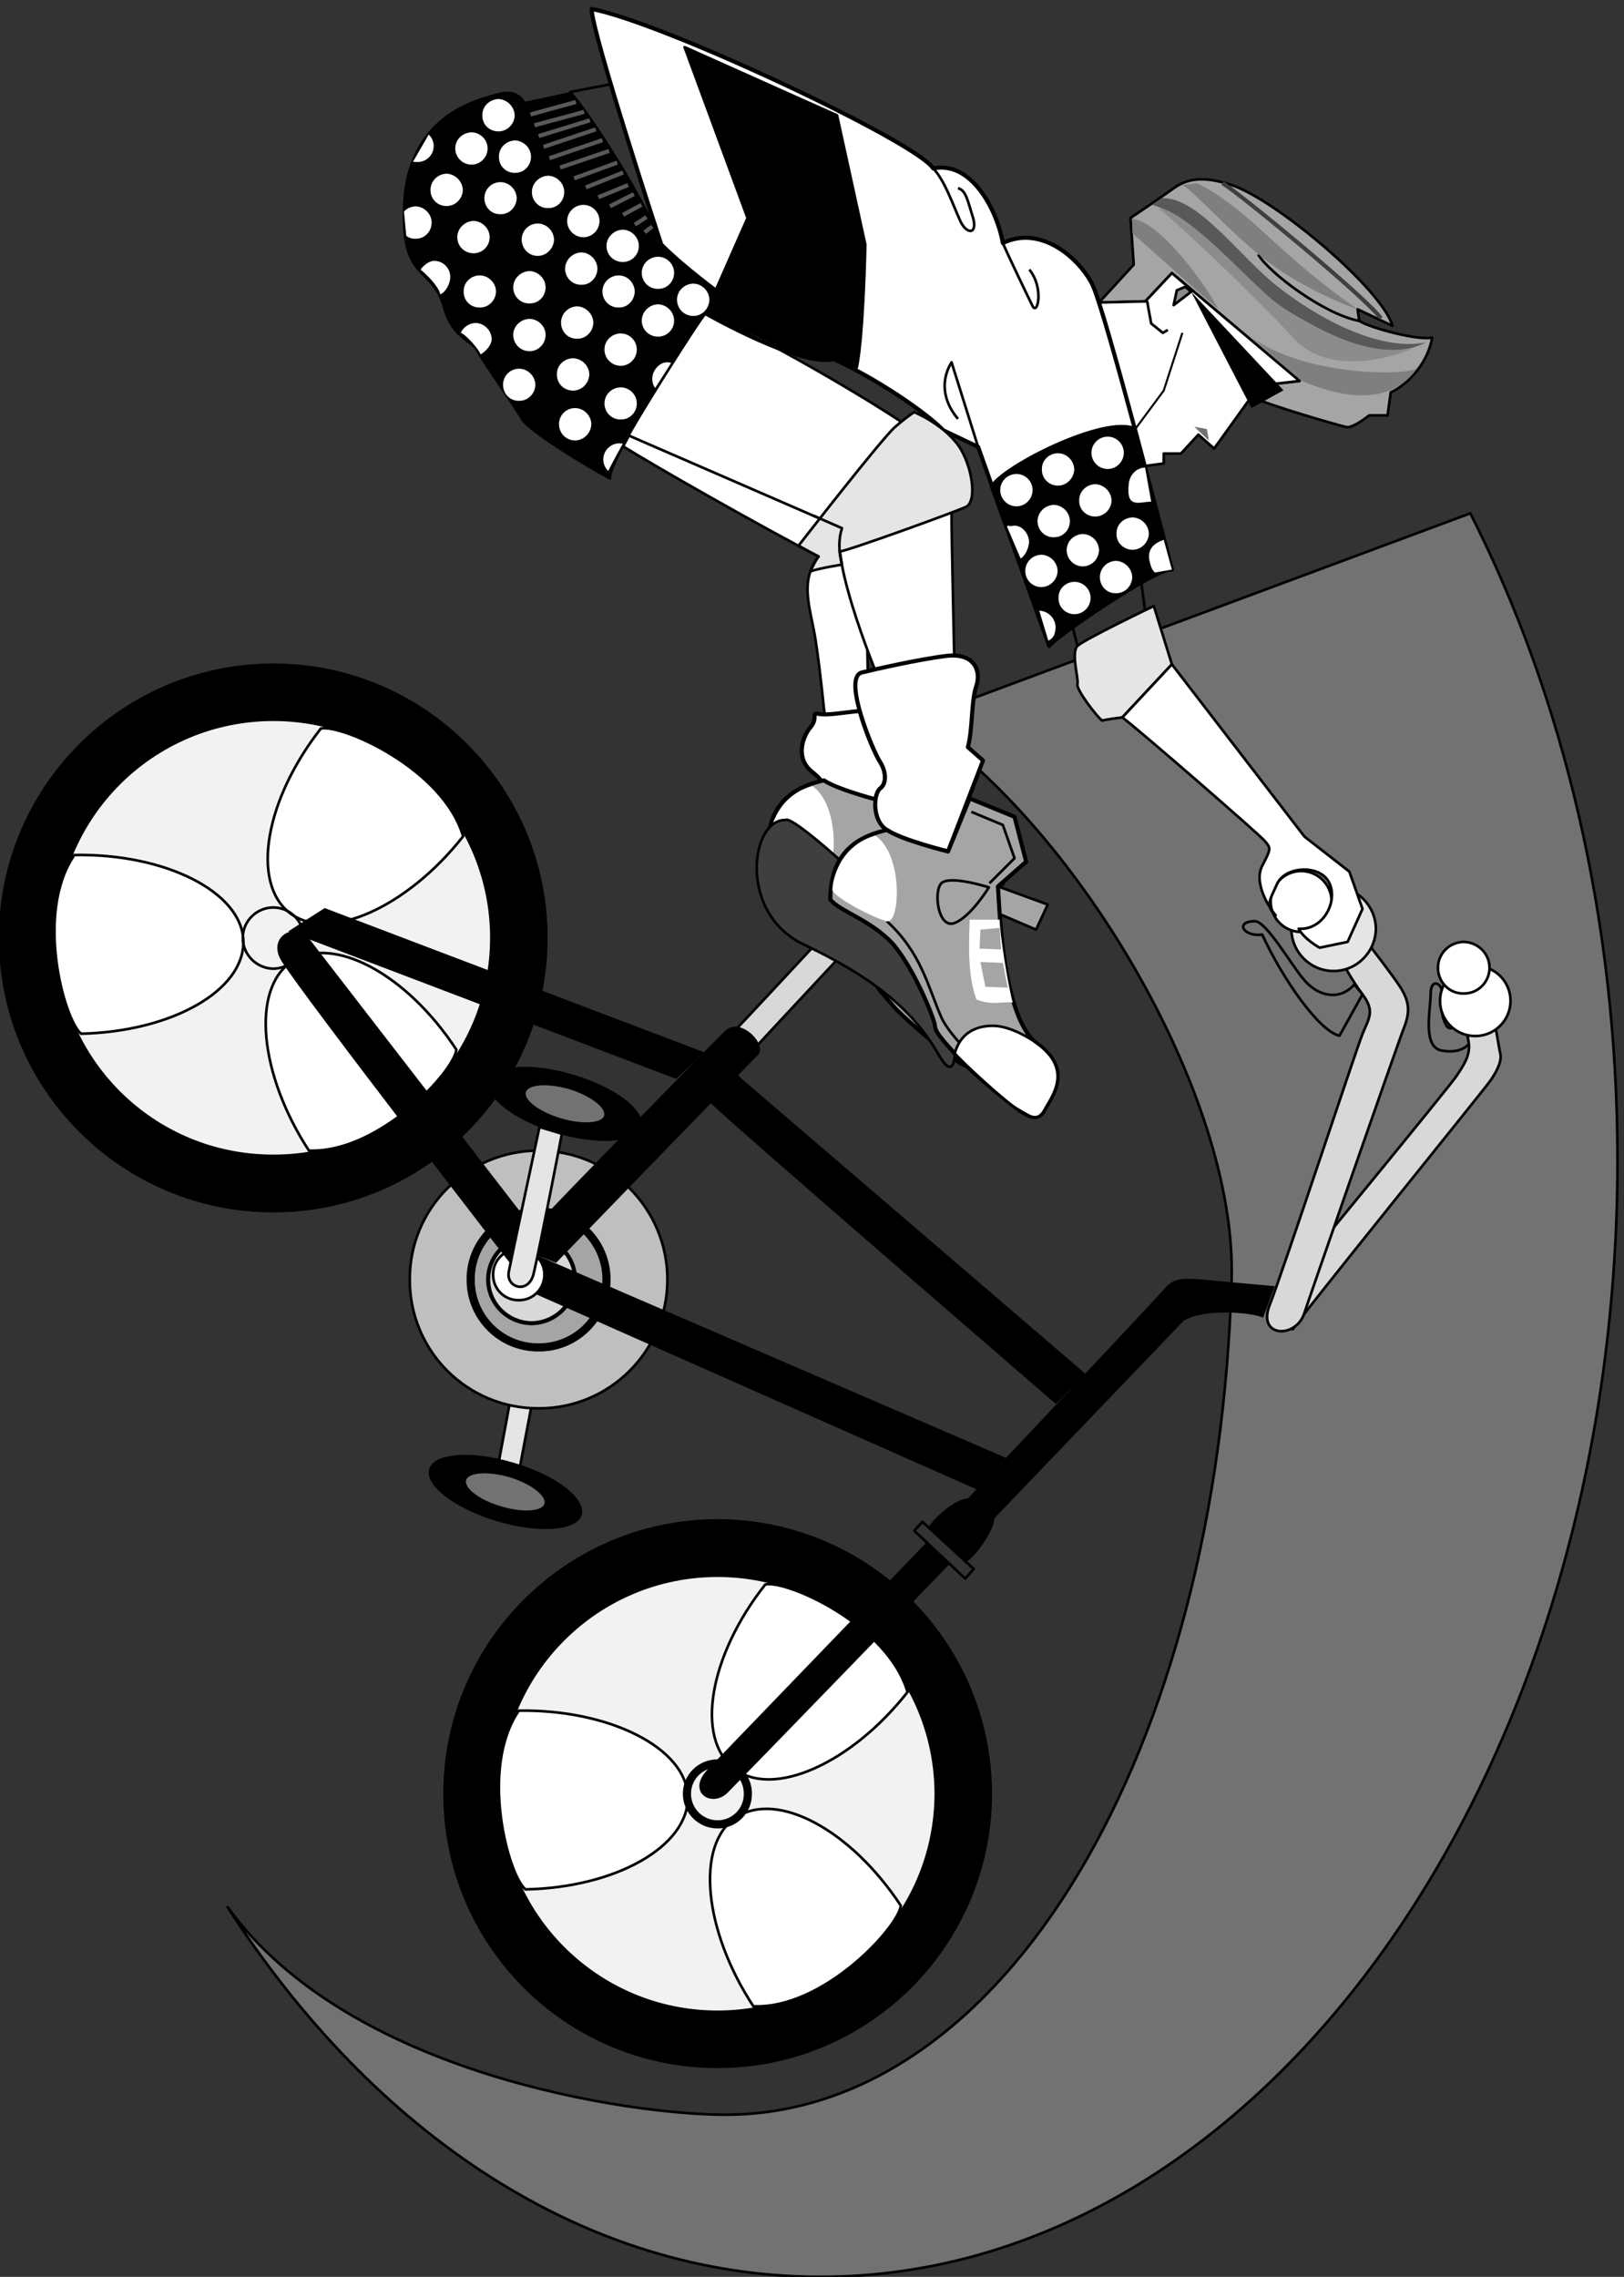
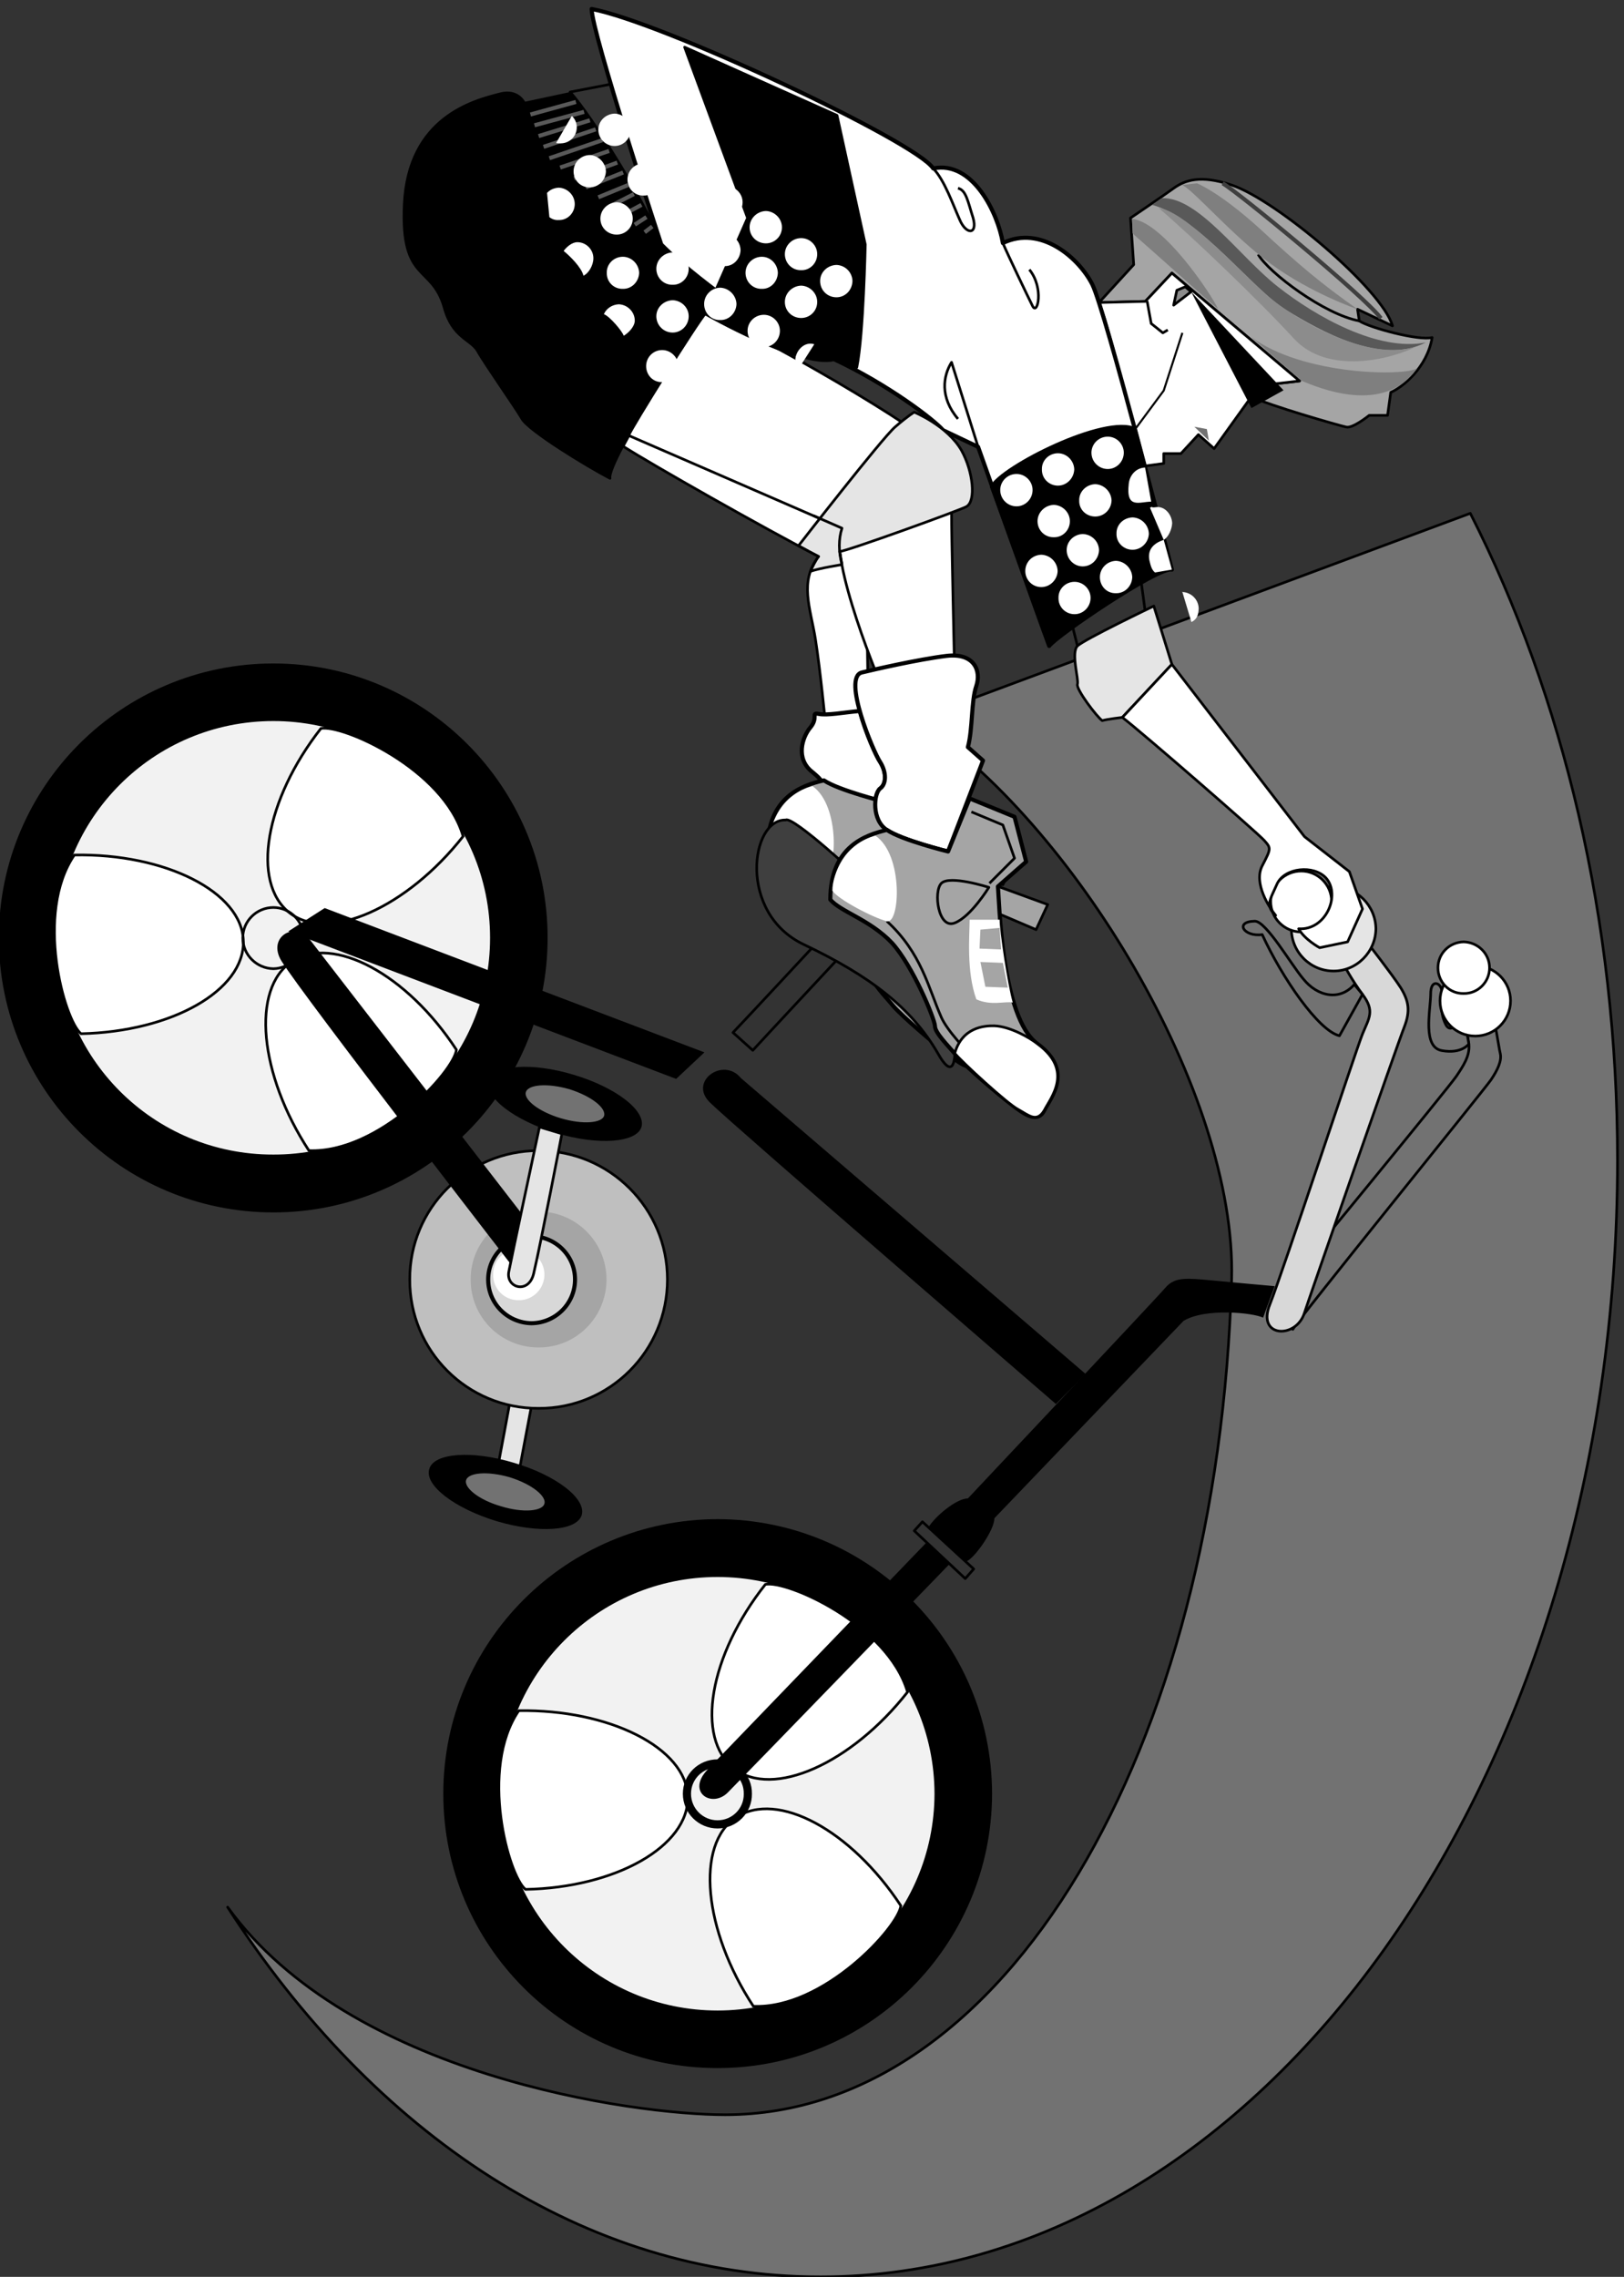
<svg xmlns="http://www.w3.org/2000/svg" xml:space="preserve" width="521.109" height="730.348">
  <rect width="100%" height="100%" fill="#333333" stroke="none" />
  <path d="m2641.64 5702.34-35.86-66.09c68.2-43.59 339.61-197.58 471.8-265.78-47.81-60.47-19.69-124.45-7.74-199.69 11.96-76.64 23.91-200.39 23.91-200.39h104.06l-7.73 511.88-548.44 220.07" style="fill:#fff;fill-opacity:1;fill-rule:evenodd;stroke:none" transform="matrix(.133 0 0 -.133 -146.625 892.77)" />
  <path d="m2641.64 5702.34-35.86-66.09c68.2-43.59 339.61-197.58 471.8-265.78-47.81-60.47-19.69-124.45-7.74-199.69 11.96-76.64 23.91-200.39 23.91-200.39h104.06l-7.73 511.88z" style="fill:none;stroke:#000;stroke-width:6.328;stroke-linecap:butt;stroke-linejoin:round;stroke-miterlimit:10;stroke-dasharray:none;stroke-opacity:1" transform="matrix(.133 0 0 -.133 -146.625 892.77)" />
  <path d="M3242.11 4710.94c-36.56 23.2-32.34 87.19-16.17 99.84 15.47 11.25 15.47 39.38 0 63.99-9.14 12.65-35.16 70.31-49.22 123.04-39.38-3.51-78.75-11.25-99.14-7.03-19.69 3.52 0-8.44-19.69-32.34-20.39-23.91-36.56-75.94 4.22-107.58 39.37-32.34 15.47-24.61 11.95-36.56-4.22-11.96 31.64-31.64 7.74-39.38-23.91-8.44-23.91-16.17-23.91-16.17s35.86-44.3 0-75.94c52.03-56.25 59.77-40.78 56.25-84.37 7.74 31.64 33.75 92.81 127.97 112.5" style="fill:#fff;fill-opacity:1;fill-rule:evenodd;stroke:none" transform="matrix(.133 0 0 -.133 -146.625 892.77)" />
  <path d="M3242.11 4710.94c-36.56 23.2-32.34 87.19-16.17 99.84 15.47 11.25 15.47 39.38 0 63.99-9.14 12.65-35.16 70.31-49.22 123.04-39.38-3.51-78.75-11.25-99.14-7.03-19.69 3.52 0-8.44-19.69-32.34-20.39-23.91-36.56-75.94 4.22-107.58 39.37-32.34 15.47-24.61 11.95-36.56-4.22-11.96 31.64-31.64 7.74-39.38-23.91-8.44-23.91-16.17-23.91-16.17s35.86-44.3 0-75.94c52.03-56.25 59.77-40.78 56.25-84.37 7.74 31.64 33.75 92.81 127.97 112.5z" style="fill:none;stroke:#000;stroke-width:9.844;stroke-linecap:butt;stroke-linejoin:round;stroke-miterlimit:10;stroke-dasharray:none;stroke-opacity:1" transform="matrix(.133 0 0 -.133 -146.625 892.77)" />
  <path d="m3410.16 4690.55 139.92-52.03-28.13-59.77-104.06 43.59-7.73 68.21" style="fill:#a5a5a5;fill-opacity:1;fill-rule:evenodd;stroke:none" transform="matrix(.133 0 0 -.133 -146.625 892.77)" />
  <path d="m3410.16 4690.55 139.92-52.03-28.13-59.77-104.06 43.59z" style="fill:none;stroke:#000;stroke-width:6.328;stroke-linecap:butt;stroke-linejoin:round;stroke-miterlimit:10;stroke-dasharray:none;stroke-opacity:1" transform="matrix(.133 0 0 -.133 -146.625 892.77)" />
  <path d="m3289.92 4906.41-52.03-127.97s-112.5 28.12-147.66 52.03c-52.73-11.95-136.4-40.08-136.4-168.05 23.9-28.12 95.62-47.81 148.36-104.06 51.33-56.25 103.36-184.22 104.06-199.69-.7-16.17 31.64-48.51 51.33-72.42 20.39-23.91 101.95-94.22 136.4-119.53 26.72-21.09 59.77-44.3 75.94-11.95 15.47 31.64 71.72 95.62-16.17 159.61-87.89 63.98-92.11 348.04-95.62 380.39 35.85 31.64 67.5 59.76 67.5 59.76l-27.43 108.28-108.28 43.6" style="fill:#a5a5a5;fill-opacity:1;fill-rule:evenodd;stroke:none" transform="matrix(.133 0 0 -.133 -146.625 892.77)" />
  <path d="m3289.92 4906.41-52.03-127.97s-112.5 28.12-147.66 52.03c-52.73-11.95-136.4-40.08-136.4-168.05 23.9-28.12 95.62-47.81 148.36-104.06 51.33-56.25 103.36-184.22 104.06-199.69-.7-16.17 31.64-48.51 51.33-72.42 20.39-23.91 101.95-94.22 136.4-119.53 26.72-21.09 59.77-44.3 75.94-11.95 15.47 31.64 71.72 95.62-16.17 159.61-87.89 63.98-92.11 348.04-95.62 380.39 35.85 31.64 67.5 59.76 67.5 59.76l-27.43 108.28z" style="fill:none;stroke:#000;stroke-width:9.844;stroke-linecap:butt;stroke-linejoin:round;stroke-miterlimit:10;stroke-dasharray:none;stroke-opacity:1" transform="matrix(.133 0 0 -.133 -146.625 892.77)" />
  <path d="M2958.75 4684.92c0 39.38 30.94 113.21 104.06 131.49 67.5-46.41 59.07-213.75 27.42-206.02-32.34 7.74-119.53 54.14-131.48 74.53" style="fill:#fff;fill-opacity:1;fill-rule:evenodd;stroke:none" transform="matrix(.133 0 0 -.133 -146.625 892.77)" />
  <path d="M2702.11 6110.86c-24.61 87.19-172.27 323.44-224.3 379.69l123.75 23.9z" style="fill:none;stroke:#000;stroke-width:6.328;stroke-linecap:butt;stroke-linejoin:round;stroke-miterlimit:10;stroke-dasharray:none;stroke-opacity:1" transform="matrix(.133 0 0 -.133 -146.625 892.77)" />
  <path d="M3311.02 4976.72c378.98-246.09 775.54-900 762.89-1350-32.35-1136.25-547.03-2014.45-1222.03-2014.45-222.19 0-906.33 94.21-1200.24 500.62 352.27-547.03 862.74-891.56 1430.16-891.56 1061.72 0 1923.04 1205.86 1923.04 2692.97 0 581.48-131.48 1120.08-355.07 1560.23l-1338.75-497.81" style="fill:#727272;fill-opacity:1;fill-rule:evenodd;stroke:none" transform="matrix(.133 0 0 -.133 -146.625 892.77)" />
  <path d="M3311.02 4976.72c378.98-246.09 775.54-900 762.89-1350-32.35-1136.25-547.03-2014.45-1222.03-2014.45-222.19 0-906.33 94.21-1200.24 500.62 352.27-547.03 862.74-891.56 1430.16-891.56 1061.72 0 1923.04 1205.86 1923.04 2692.97 0 581.48-131.48 1120.08-355.07 1560.23z" style="fill:none;stroke:#000;stroke-width:6.328;stroke-linecap:butt;stroke-linejoin:round;stroke-miterlimit:10;stroke-dasharray:none;stroke-opacity:1" transform="matrix(.133 0 0 -.133 -146.625 892.77)" />
-   <path d="M4630.08 4290.47c-2.11 35.86 45 39.37 57.65 23.91 16.18-19.69 30.24-127.97 34.46-143.44 3.51-16.88-6.33-38.67-22.5-62.58-15.47-23.2-466.17-577.97-478.13-601.88-40.08 23.91-7.73 116.02-7.73 116.02s386.01 469.69 402.19 494.3c15.46 23.2 33.75 49.22 30.23 78.04-4.92 27.43-16.17 95.63-16.17 95.63" style="fill:#d8d8d8;fill-opacity:1;fill-rule:evenodd;stroke:none" transform="matrix(.133 0 0 -.133 -146.625 892.77)" />
  <path d="M4630.08 4290.47c-2.11 35.86 45 39.37 57.65 23.91 16.18-19.69 30.24-127.97 34.46-143.44 3.51-16.88-6.33-38.67-22.5-62.58-15.47-23.2-466.17-577.97-478.13-601.88-40.08 23.91-7.73 116.02-7.73 116.02s386.01 469.69 402.19 494.3c15.46 23.2 33.75 49.22 30.23 78.04-4.92 27.43-16.17 95.63-16.17 95.63z" style="fill:none;stroke:#000;stroke-width:6.328;stroke-linecap:butt;stroke-linejoin:round;stroke-miterlimit:10;stroke-dasharray:none;stroke-opacity:1" transform="matrix(.133 0 0 -.133 -146.625 892.77)" />
  <path d="M2337.19 3355.31s-32.35-175.08-39.38-210.93c-6.33-35.16 44.3-48.52 52.03-7.04 4.93 27.43 39.38 208.13 39.38 208.13l-52.03 9.84" style="fill:#e5e5e5;fill-opacity:1;fill-rule:evenodd;stroke:none" transform="matrix(.133 0 0 -.133 -146.625 892.77)" />
  <path d="M2337.19 3355.31s-32.35-175.08-39.38-210.93c-6.33-35.16 44.3-48.52 52.03-7.04 4.93 27.43 39.38 208.13 39.38 208.13z" style="fill:none;stroke:#000;stroke-width:6.328;stroke-linecap:butt;stroke-linejoin:round;stroke-miterlimit:10;stroke-dasharray:none;stroke-opacity:1" transform="matrix(.133 0 0 -.133 -146.625 892.77)" />
-   <path d="M2918.67 4179.38c18.99 21.09 207.42 222.89 207.42 222.89l-46.4 43.59s-183.52-197.58-208.83-223.59l47.81-42.89" style="fill:#d8d8d8;fill-opacity:1;fill-rule:evenodd;stroke:none" transform="matrix(.133 0 0 -.133 -146.625 892.77)" />
  <path d="M2918.67 4179.38c18.99 21.09 207.42 222.89 207.42 222.89l-46.4 43.59s-183.52-197.58-208.83-223.59z" style="fill:none;stroke:#000;stroke-width:6.328;stroke-linecap:butt;stroke-linejoin:round;stroke-miterlimit:10;stroke-dasharray:none;stroke-opacity:1" transform="matrix(.133 0 0 -.133 -146.625 892.77)" />
  <path d="M2998.13 4734.84c-84.38 3.52-116.72-224.29 43.59-300.23 159.61-75.94 260.16-152.58 324.14-263.67 31.64-56.25 42.89-29.53 40.08 23.9-4.22 71.72-176.49 335.39-199.69 367.74-24.61 31.64-192.66 183.51-208.12 172.26" style="fill:#3f3f3f;fill-opacity:1;fill-rule:evenodd;stroke:none" transform="matrix(.133 0 0 -.133 -146.625 892.77)" />
  <path d="M2998.13 4734.84c-84.38 3.52-116.72-224.29 43.59-300.23 159.61-75.94 260.16-152.58 324.14-263.67 31.64-56.25 42.89-29.53 40.08 23.9-4.22 71.72-176.49 335.39-199.69 367.74-24.61 31.64-192.66 183.51-208.12 172.26z" style="fill:none;stroke:#000;stroke-width:6.328;stroke-linecap:butt;stroke-linejoin:round;stroke-miterlimit:10;stroke-dasharray:none;stroke-opacity:1" transform="matrix(.133 0 0 -.133 -146.625 892.77)" />
  <path d="m3489.61 4582.27 140.62-51.33-28.12-60.47-104.06 44.3-8.44 67.5" style="fill:#a5a5a5;fill-opacity:1;fill-rule:evenodd;stroke:none" transform="matrix(.133 0 0 -.133 -146.625 892.77)" />
  <path d="m3489.61 4582.27 140.62-51.33-28.12-60.47-104.06 44.3z" style="fill:none;stroke:#000;stroke-width:6.328;stroke-linecap:butt;stroke-linejoin:round;stroke-miterlimit:10;stroke-dasharray:none;stroke-opacity:1" transform="matrix(.133 0 0 -.133 -146.625 892.77)" />
  <path d="m3753.98 5982.89 111.8 2.81 63.99 68.21 307.96-260.16-97.03-11.25-18.98-26.72c40.08-20.39 211.64-69.61 228.51-73.12 15.47-4.22 55.55 28.12 55.55 28.12h44.3l7.73 55.55c28.13 11.95 87.89 59.76 99.85 132.19-32.35-8.44-151.88 23.9-175.78 40.07l-4.22 28.13 84.37-40.08c-24.61 87.89-280.55 303.75-388.12 339.61-75.24 25.31-112.5 11.95-139.93-7.73-28.12-20.39-104.06-71.72-104.06-71.72l7.74-112.5-83.68-91.41" style="fill:#a5a5a5;fill-opacity:1;fill-rule:evenodd;stroke:none" transform="matrix(.133 0 0 -.133 -146.625 892.77)" />
  <path d="m3753.98 5982.89 111.8 2.81 63.99 68.21 307.96-260.16-97.03-11.25-18.98-26.72c40.08-20.39 211.64-69.61 228.51-73.12 15.47-4.22 55.55 28.12 55.55 28.12h44.3l7.73 55.55c28.13 11.95 87.89 59.76 99.85 132.19-32.35-8.44-151.88 23.9-175.78 40.07l-4.22 28.13 84.37-40.08c-24.61 87.89-280.55 303.75-388.12 339.61-75.24 25.31-112.5 11.95-139.93-7.73-28.12-20.39-104.06-71.72-104.06-71.72l7.74-112.5z" style="fill:none;stroke:#000;stroke-width:6.328;stroke-linecap:butt;stroke-linejoin:round;stroke-miterlimit:10;stroke-dasharray:none;stroke-opacity:1" transform="matrix(.133 0 0 -.133 -146.625 892.77)" />
  <path d="m3905.86 6234.61-23.91-16.17c114.61-30.24 243.99-206.02 324.14-253.83 79.46-48.52 227.82-134.3 336.1-78.05-114.61-22.5-264.38 61.88-356.49 134.3-92.11 71.72-191.95 217.27-279.84 213.75" style="fill:#595959;fill-opacity:1;fill-rule:evenodd;stroke:none" transform="matrix(.133 0 0 -.133 -146.625 892.77)" />
  <path d="M3898.13 6210.7c59.76-6.32 175.78-132.18 249.6-200.39 73.83-68.2 255.94-172.26 371.96-133.59-59.77-30.24-213.75-70.31-296.02 19.69-82.26 90-251.01 251.01-325.54 314.29" style="fill:#8c8c8c;fill-opacity:1;fill-rule:evenodd;stroke:none" transform="matrix(.133 0 0 -.133 -146.625 892.77)" />
  <path d="M4137.89 6098.91c26.02-44.3 159.61-144.85 243.99-160.32" style="fill:none;stroke:#000;stroke-width:6.328;stroke-linecap:butt;stroke-linejoin:round;stroke-miterlimit:10;stroke-dasharray:none;stroke-opacity:1" transform="matrix(.133 0 0 -.133 -146.625 892.77)" />
  <path d="m3753.98 5982.89 111.8 2.81 63.99 68.21 307.96-260.16-97.03-11.25-108.98-151.87-37.97 33.75-42.19-45.71h-41.48v-23.9l-46.41-6.33c-32.34 118.12-92.11 355.78-109.69 394.45" style="fill:#fff;fill-opacity:1;fill-rule:evenodd;stroke:none" transform="matrix(.133 0 0 -.133 -146.625 892.77)" />
  <path d="m3753.98 5982.89 111.8 2.81 63.99 68.21 307.96-260.16-97.03-11.25-108.98-151.87-37.97 33.75-42.19-45.71h-41.48v-23.9l-46.41-6.33c-32.34 118.12-92.11 355.78-109.69 394.45z" style="fill:none;stroke:#000;stroke-width:6.328;stroke-linecap:butt;stroke-linejoin:round;stroke-miterlimit:10;stroke-dasharray:none;stroke-opacity:1" transform="matrix(.133 0 0 -.133 -146.625 892.77)" />
  <path d="m2842.03 6002.58-420.47 328.36-55.54 135.7s-15.47 30.24-56.25 19.69c-63.99-16.17-222.89-56.25-232.04-267.89-8.43-188.44 66.8-143.44 96.33-247.5 19.69-72.42 63.28-76.64 80.16-104.06 15.47-28.83 91.41-136.41 107.58-164.54 16.17-28.12 151.87-111.79 212.34-143.43-8.44 39.37 219.38 395.15 267.89 443.67" style="fill:#000;fill-opacity:1;fill-rule:evenodd;stroke:none" transform="matrix(.133 0 0 -.133 -146.625 892.77)" />
  <path d="m2842.03 6002.58-420.47 328.36-55.54 135.7s-15.47 30.24-56.25 19.69c-63.99-16.17-222.89-56.25-232.04-267.89-8.43-188.44 66.8-143.44 96.33-247.5 19.69-72.42 63.28-76.64 80.16-104.06 15.47-28.83 91.41-136.41 107.58-164.54 16.17-28.12 151.87-111.79 212.34-143.43-8.44 39.37 219.38 395.15 267.89 443.67z" style="fill:none;stroke:#000;stroke-width:6.328;stroke-linecap:butt;stroke-linejoin:round;stroke-miterlimit:10;stroke-dasharray:none;stroke-opacity:1" transform="matrix(.133 0 0 -.133 -146.625 892.77)" />
  <path d="m2366.02 6466.64 55.54-135.7 280.55-220.08c-24.61 87.19-172.27 323.44-224.3 379.69l-111.79-23.91" style="fill:#000;fill-opacity:1;fill-rule:evenodd;stroke:none" transform="matrix(.133 0 0 -.133 -146.625 892.77)" />
  <path d="M2619.14 5662.27c7.74 20.39 166.64 274.21 185.63 294.61 120.23-44.3 537.18-286.88 565.31-333.99 27.42-48.51 27.42-120.23 28.12-148.36-.7-28.12 7.74-403.59 7.74-403.59l-168.05-32.35c-8.44 15.47-139.92 331.88-104.06 400.08-72.42 31.64-514.69 223.6-514.69 223.6" style="fill:#fff;fill-opacity:1;fill-rule:evenodd;stroke:none" transform="matrix(.133 0 0 -.133 -146.625 892.77)" />
  <path d="M2619.14 5662.27c7.74 20.39 166.64 274.21 185.63 294.61 120.23-44.3 537.18-286.88 565.31-333.99 27.42-48.51 27.42-120.23 28.12-148.36-.7-28.12 7.74-403.59 7.74-403.59l-168.05-32.35c-8.44 15.47-139.92 331.88-104.06 400.08-72.42 31.64-514.69 223.6-514.69 223.6z" style="fill:none;stroke:#000;stroke-width:6.328;stroke-linecap:butt;stroke-linejoin:round;stroke-miterlimit:10;stroke-dasharray:none;stroke-opacity:1" transform="matrix(.133 0 0 -.133 -146.625 892.77)" />
  <path d="m3389.77 4658.91 84.37 219.37-36.56 32.35c11.95 43.59 7.73 111.79 20.39 147.65 11.95 35.86-4.22 80.16-71.72 72.42-68.91-8.43-178.59-33.75-204.61-40.07-47.81-11.96 28.13-191.96 44.3-215.86 15.47-24.61 15.47-52.74 0-63.99-16.17-12.65-20.39-76.64 16.17-99.84 35.86-24.61 147.66-52.03 147.66-52.03" style="fill:#fff;fill-opacity:1;fill-rule:evenodd;stroke:none" transform="matrix(.133 0 0 -.133 -146.625 892.77)" />
  <path d="m3389.77 4658.91 84.37 219.37-36.56 32.35c11.95 43.59 7.73 111.79 20.39 147.65 11.95 35.86-4.22 80.16-71.72 72.42-68.91-8.43-178.59-33.75-204.61-40.07-47.81-11.96 28.13-191.96 44.3-215.86 15.47-24.61 15.47-52.74 0-63.99-16.17-12.65-20.39-76.64 16.17-99.84 35.86-24.61 147.66-52.03 147.66-52.03z" style="fill:none;stroke:#000;stroke-width:9.844;stroke-linecap:butt;stroke-linejoin:round;stroke-miterlimit:10;stroke-dasharray:none;stroke-opacity:1" transform="matrix(.133 0 0 -.133 -146.625 892.77)" />
  <path d="m3441.8 4786.88-52.03-127.97s-111.8 27.42-147.66 52.03c-52.73-12.66-136.41-40.78-136.41-168.05 23.91-28.83 95.63-48.51 148.36-104.06 51.33-56.25 103.36-184.22 104.07-200.39-.71-16.17 31.64-47.81 52.03-71.72 19.68-24.61 101.25-94.22 135.7-120.24 27.42-21.09 59.77-44.29 75.94-11.95 16.17 31.64 71.72 95.63-16.17 160.31-87.9 63.29-92.11 347.35-95.63 379.69 35.86 31.64 68.2 59.77 68.2 59.77l-28.12 108.28-108.28 44.3" style="fill:#a5a5a5;fill-opacity:1;fill-rule:evenodd;stroke:none" transform="matrix(.133 0 0 -.133 -146.625 892.77)" />
  <path d="m3441.8 4786.88-52.03-127.97s-111.8 27.42-147.66 52.03c-52.73-12.66-136.41-40.78-136.41-168.05 23.91-28.83 95.63-48.51 148.36-104.06 51.33-56.25 103.36-184.22 104.07-200.39-.71-16.17 31.64-47.81 52.03-71.72 19.68-24.61 101.25-94.22 135.7-120.24 27.42-21.09 59.77-44.29 75.94-11.95 16.17 31.64 71.72 95.63-16.17 160.31-87.9 63.29-92.11 347.35-95.63 379.69 35.86 31.64 68.2 59.77 68.2 59.77l-28.12 108.28z" style="fill:none;stroke:#000;stroke-width:9.844;stroke-linecap:butt;stroke-linejoin:round;stroke-miterlimit:10;stroke-dasharray:none;stroke-opacity:1" transform="matrix(.133 0 0 -.133 -146.625 892.77)" />
  <path d="M3621.8 4034.53c16.17 31.64 71.72 95.63-16.17 160.31-87.9 63.29-92.11 347.35-95.63 379.69m-21.8-2.11s-94.22 30.24-114.61 9.85c-19.68-19.69-7.73-111.8 32.35-95.63 39.37 15.47 82.26 85.78 82.26 85.78zm-246.09-81.56c83.67-76.64 99.84-160.31 131.48-232.03 26.72-59.77 172.27-196.17 248.21-224.3m52.03 1231.88 175.78 87.89 16.17-119.53-163.83-80.16z" style="fill:none;stroke:#000;stroke-width:6.328;stroke-linecap:butt;stroke-linejoin:round;stroke-miterlimit:10;stroke-dasharray:none;stroke-opacity:1" transform="matrix(.133 0 0 -.133 -146.625 892.77)" />
  <path d="M4401.56 4438.83s59.77-76.64 80.16-108.28c19.69-32.35 23.91-56.25 8.44-95.63-16.18-40.78-231.33-659.53-240.47-688.36-19.69-63.98-116.02-60.47-83.67 19.69 32.34 81.56 207.42 612.42 223.59 652.5 16.17 39.38 30.23 55.55 0 95.63-23.91 31.64-47.81 75.93-47.81 75.93l59.76 48.52" style="fill:#d8d8d8;fill-opacity:1;fill-rule:evenodd;stroke:none" transform="matrix(.133 0 0 -.133 -146.625 892.77)" />
  <path d="M4401.56 4438.83s59.77-76.64 80.16-108.28c19.69-32.35 23.91-56.25 8.44-95.63-16.18-40.78-231.33-659.53-240.47-688.36-19.69-63.98-116.02-60.47-83.67 19.69 32.34 81.56 207.42 612.42 223.59 652.5 16.17 39.38 30.23 55.55 0 95.63-23.91 31.64-47.81 75.93-47.81 75.93z" style="fill:none;stroke:#000;stroke-width:6.328;stroke-linecap:butt;stroke-linejoin:round;stroke-miterlimit:10;stroke-dasharray:none;stroke-opacity:1" transform="matrix(.133 0 0 -.133 -146.625 892.77)" />
  <path d="m4389.61 4314.38-55.55-99.85c-50.62 11.95-138.51 139.92-186.33 243.99-44.29-6.33-68.2 31.64-17.57 32.34 27.42-.7 86.48-103.36 116.01-138.52 35.16-44.29 89.3-54.14 123.75-14.06l19.69-23.9" style="fill:#727272;fill-opacity:1;fill-rule:evenodd;stroke:none" transform="matrix(.133 0 0 -.133 -146.625 892.77)" />
  <path d="m4389.61 4314.38-55.55-99.85c-50.62 11.95-138.51 139.92-186.33 243.99-44.29-6.33-68.2 31.64-17.57 32.34 27.42-.7 86.48-103.36 116.01-138.52 35.16-44.29 89.3-54.14 123.75-14.06z" style="fill:none;stroke:#000;stroke-width:6.328;stroke-linecap:butt;stroke-linejoin:round;stroke-miterlimit:10;stroke-dasharray:none;stroke-opacity:1" transform="matrix(.133 0 0 -.133 -146.625 892.77)" />
  <path d="M4581.56 4318.59c0 23.91-28.12 35.86-27.42-4.21-.7-40.08-20.39-127.97 27.42-135.71 47.82-8.44 64.69 16.17 64.69 16.17l-12.66 71.72s-28.12-56.25-43.59-23.9c-16.17 31.64-8.44 75.93-8.44 75.93" style="fill:#727272;fill-opacity:1;fill-rule:evenodd;stroke:none" transform="matrix(.133 0 0 -.133 -146.625 892.77)" />
  <path d="M4581.56 4318.59c0 23.91-28.12 35.86-27.42-4.21-.7-40.08-20.39-127.97 27.42-135.71 47.82-8.44 64.69 16.17 64.69 16.17l-12.66 71.72s-28.12-56.25-43.59-23.9c-16.17 31.64-8.44 75.93-8.44 75.93z" style="fill:none;stroke:#000;stroke-width:6.328;stroke-linecap:butt;stroke-linejoin:round;stroke-miterlimit:10;stroke-dasharray:none;stroke-opacity:1" transform="matrix(.133 0 0 -.133 -146.625 892.77)" />
  <path d="M2833.59 1724.77c365.63 0 661.64 296.01 662.35 661.64-.71 365.62-296.72 661.64-662.35 662.34-365.62-.7-661.64-296.72-661.64-662.34 0-365.63 296.02-661.64 661.64-661.64M1762.03 3788.44c364.92 0 661.64 296.72 661.64 662.34 0 364.92-296.72 661.64-661.64 661.64-365.62 0-662.34-296.72-662.34-661.64 0-365.62 296.72-662.34 662.34-662.34" style="fill:#000;fill-opacity:1;fill-rule:evenodd;stroke:none" transform="matrix(.133 0 0 -.133 -146.625 892.77)" />
  <path d="M2401.88 3315.94c171.56-.71 310.78 138.51 310.78 310.78 0 171.56-139.22 310.78-310.78 310.78-172.27 0-311.49-139.22-310.79-310.78-.7-172.27 138.52-311.49 310.79-310.78" style="fill:#bfbfbf;fill-opacity:1;fill-rule:evenodd;stroke:none" transform="matrix(.133 0 0 -.133 -146.625 892.77)" />
  <path d="M2401.88 3315.94c171.56-.71 310.78 138.51 310.78 310.78 0 171.56-139.22 310.78-310.78 310.78-172.27 0-311.49-139.22-310.79-310.78-.7-172.27 138.52-311.49 310.79-310.78z" style="fill:none;stroke:#000;stroke-width:6.328;stroke-linecap:butt;stroke-linejoin:round;stroke-miterlimit:10;stroke-dasharray:none;stroke-opacity:1" transform="matrix(.133 0 0 -.133 -146.625 892.77)" />
  <path d="M2444.77 3979.69c101.25-30.24 193.36-23.21 205.31 14.76 11.25 39.38-61.88 95.63-163.13 125.86-101.95 30.94-194.06 23.91-205.31-14.76-11.95-38.67 61.17-94.92 163.13-125.86m-144.14-935.86c101.95-30.24 193.35-23.91 205.31 14.76 11.25 39.38-61.17 95.63-163.13 125.86-101.95 30.94-194.06 23.91-204.61-14.76-12.65-38.67 60.47-94.92 162.43-125.86m1877.34 566.72s-132.19 11.95-175.78 16.17c-44.3 3.51-68.21 3.51-88.6-20.39-17.57-21.1-476.01-507.66-476.01-507.66-28.13 0-80.16-44.29-95.63-70.31l92.11-81.56c19.69 7.73 67.5 75.23 67.5 104.06l456.33 476.02c52.03 31.64 168.05 19.68 191.95 7.73l28.13 75.94" style="fill:#000;fill-opacity:1;fill-rule:evenodd;stroke:none" transform="matrix(.133 0 0 -.133 -146.625 892.77)" />
  <path d="m3327.89 3042.42 123.75-113.9-20.39-23.21-123.05 115.32z" style="fill:none;stroke:#000;stroke-width:6.328;stroke-linecap:butt;stroke-linejoin:round;stroke-miterlimit:10;stroke-dasharray:none;stroke-opacity:1" transform="matrix(.133 0 0 -.133 -146.625 892.77)" />
  <path d="M3633.75 5154.61c16.17 23.91 263.67 191.95 296.02 184.22 0 0-160.32 623.67-191.96 687.65-32.34 63.99-124.45 144.15-215.86 99.85-11.95 71.72-72.42 199.69-168.04 180-40.08 63.98-652.5 352.26-824.07 384.61 0-56.25 168.05-568.13 168.05-568.13 55.55-56.25 144.14-120.23 144.14-120.23l-37.26-45.7s229.21-130.79 309.37-110.4c129.38-60.46 241.17-145.54 263.67-171.56l84.38-40.08s143.44-404.29 171.56-480.23" style="fill:#fff;fill-opacity:1;fill-rule:evenodd;stroke:none" transform="matrix(.133 0 0 -.133 -146.625 892.77)" />
  <path d="M3633.75 5154.61c16.17 23.91 263.67 191.95 296.02 184.22 0 0-160.32 623.67-191.96 687.65-32.34 63.99-124.45 144.15-215.86 99.85-11.95 71.72-72.42 199.69-168.04 180-40.08 63.98-652.5 352.26-824.07 384.61 0-56.25 168.05-568.13 168.05-568.13 55.55-56.25 144.14-120.23 144.14-120.23l-37.26-45.7s229.21-130.79 309.37-110.4c129.38-60.46 241.17-145.54 263.67-171.56l84.38-40.08s143.44-404.29 171.56-480.23z" style="fill:none;stroke:#000;stroke-width:9.844;stroke-linecap:butt;stroke-linejoin:round;stroke-miterlimit:10;stroke-dasharray:none;stroke-opacity:1" transform="matrix(.133 0 0 -.133 -146.625 892.77)" />
  <path d="M3929.77 5338.83c-32.35 7.73-279.85-160.31-296.02-184.22-28.12 75.94-139.92 383.91-139.92 383.91 23.9 47.81 275.62 175.78 348.05 139.92l87.89-339.61" style="fill:#000;fill-opacity:1;fill-rule:evenodd;stroke:none" transform="matrix(.133 0 0 -.133 -146.625 892.77)" />
  <path d="M3929.77 5338.83c-32.35 7.73-279.85-160.31-296.02-184.22-28.12 75.94-139.92 383.91-139.92 383.91 23.9 47.81 275.62 175.78 348.05 139.92z" style="fill:none;stroke:#000;stroke-width:6.328;stroke-linecap:butt;stroke-linejoin:round;stroke-miterlimit:10;stroke-dasharray:none;stroke-opacity:1" transform="matrix(.133 0 0 -.133 -146.625 892.77)" />
  <path d="m2754.14 6598.83 367.74-164.53c3.51-16.17 68.2-311.49 68.2-311.49s-4.22-216.56-20.39-296.01l-55.55 19.68c-40.78 0-96.33 11.96-124.45 28.13-28.13 15.47-184.92 82.27-184.92 82.27l101.25 229.92-151.88 412.03" style="fill:#000;fill-opacity:1;fill-rule:evenodd;stroke:none" transform="matrix(.133 0 0 -.133 -146.625 892.77)" />
  <path d="m2754.14 6598.83 367.74-164.53c3.51-16.17 68.2-311.49 68.2-311.49s-4.22-216.56-20.39-296.01l-55.55 19.68c-40.78 0-96.33 11.96-124.45 28.13-28.13 15.47-184.92 82.27-184.92 82.27l101.25 229.92z" style="fill:none;stroke:#000;stroke-width:6.328;stroke-linecap:butt;stroke-linejoin:round;stroke-miterlimit:10;stroke-dasharray:none;stroke-opacity:1" transform="matrix(.133 0 0 -.133 -146.625 892.77)" />
  <path d="M3953.67 6266.25c21.1-4.22 121.64-122.34 214.46-189.84 97.73-71.72 209.53-109.69 209.53-109.69-87.89 61.87-142.03 107.58-235.55 194.06-98.44 89.3-151.88 109.69-151.88 109.69l-36.56-4.22m-119.53-81.56.7-35.16c59.77-52.03 182.82-163.12 206.72-182.81-16.17 35.86-132.18 209.53-207.42 217.97m407.81-390.24c39.38-16.17 199.69-85.78 279.85 30.24-28.13-20.39-277.03-17.58-400.78 75.23l120.93-105.47" style="fill:#7f7f7f;fill-opacity:1;fill-rule:evenodd;stroke:none" transform="matrix(.133 0 0 -.133 -146.625 892.77)" />
  <path d="M4052.11 6270.47c33.75-18.28 347.34-276.33 381.8-325.55" style="fill:none;stroke:#3f3f3f;stroke-width:9.844;stroke-linecap:butt;stroke-linejoin:bevel;stroke-miterlimit:10;stroke-dasharray:none;stroke-opacity:1" transform="matrix(.133 0 0 -.133 -146.625 892.77)" />
  <path d="m3955.08 5909.77-45-139.22-68.2-92.11" style="fill:none;stroke:#000;stroke-width:4.922;stroke-linecap:butt;stroke-linejoin:round;stroke-miterlimit:10;stroke-dasharray:none;stroke-opacity:1" transform="matrix(.133 0 0 -.133 -146.625 892.77)" />
  <path d="m4019.06 5649.61-4.92 28.12-30.23 5.63z" style="fill:#727272;fill-opacity:1;fill-rule:evenodd;stroke:none" transform="matrix(.133 0 0 -.133 -146.625 892.77)" />
  <path d="m3976.17 6008.91 222.89-237.66-77.34-42.89z" style="fill:#000;fill-opacity:1;fill-rule:evenodd;stroke:none" transform="matrix(.133 0 0 -.133 -146.625 892.77)" />
  <path d="M3057.89 5334.61c4.22 9.84 11.95 26.02 19.69 35.86-14.77 7.73-30.94 16.17-48.52 26.01 0 0 200.39 258.05 232.74 286.18 31.64 27.42 46.4 35.86 46.4 35.86s79.46-32.35 113.91-92.11c28.12-50.63 35.86-122.35 11.95-135.71-12.65-7.73-290.39-108.28-305.86-108.28l5.63-31.64s-54.14-8.44-75.94-16.17" style="fill:#e5e5e5;fill-opacity:1;fill-rule:evenodd;stroke:none" transform="matrix(.133 0 0 -.133 -146.625 892.77)" />
  <path d="M3057.89 5334.61c4.22 9.84 11.95 26.02 19.69 35.86-14.77 7.73-30.94 16.17-48.52 26.01 0 0 200.39 258.05 232.74 286.18 31.64 27.42 46.4 35.86 46.4 35.86s79.46-32.35 113.91-92.11c28.12-50.63 35.86-122.35 11.95-135.71-12.65-7.73-290.39-108.28-305.86-108.28l5.63-31.64s-54.14-8.44-75.94-16.17z" style="fill:none;stroke:#000;stroke-width:6.328;stroke-linecap:butt;stroke-linejoin:round;stroke-miterlimit:10;stroke-dasharray:none;stroke-opacity:1" transform="matrix(.133 0 0 -.133 -146.625 892.77)" />
  <path d="M3761.72 4974.61c11.95 3.52 48.51 7.73 48.51 7.73l119.54 127.97-43.6 140.63s-168.75-80.86-184.22-96.33c-16.17-16.17 3.52-80.16 0-92.11-4.22-11.95 47.82-80.16 59.77-87.89" style="fill:#e5e5e5;fill-opacity:1;fill-rule:evenodd;stroke:none" transform="matrix(.133 0 0 -.133 -146.625 892.77)" />
  <path d="M3761.72 4974.61c11.95 3.52 48.51 7.73 48.51 7.73l119.54 127.97-43.6 140.63s-168.75-80.86-184.22-96.33c-16.17-16.17 3.52-80.16 0-92.11-4.22-11.95 47.82-80.16 59.77-87.89zm-696.8 494.3 68.91-30.24c-8.44-26.01-8.44-56.25 0-87.89" style="fill:none;stroke:#000;stroke-width:6.328;stroke-linecap:butt;stroke-linejoin:round;stroke-miterlimit:10;stroke-dasharray:none;stroke-opacity:1" transform="matrix(.133 0 0 -.133 -146.625 892.77)" />
  <path d="m2382.19 6436.41 109.69 30.23m-99.85-56.25 119.53 32.34m-109.68-58.35 123.75 37.96m-111.8-63.98 125.86 42.19m-111.8-69.61 127.97 43.59m-101.95-66.09 118.12 40.08m-84.37-66.1 104.06 37.97m-75.94-59.76 90 35.85m-59.76-59.76 71.71 29.53m-43.59-51.33 57.66 29.53m-26.02-49.92 44.3 23.91m-16.17-47.81 28.12 18.28m-4.22-36.57 18.28 14.07" style="fill:none;stroke:#595959;stroke-width:9.844;stroke-linecap:butt;stroke-linejoin:round;stroke-miterlimit:10;stroke-dasharray:none;stroke-opacity:1" transform="matrix(.133 0 0 -.133 -146.625 892.77)" />
  <path d="M2453.91 4012.73c54.14-16.17 102.65-12.65 108.98 7.74 6.33 21.8-32.34 51.33-85.78 68.2-54.14 15.47-102.66 11.96-108.98-9.14-6.33-21.09 32.34-50.62 85.78-66.8" style="fill:#727272;fill-opacity:1;fill-rule:evenodd;stroke:none" transform="matrix(.133 0 0 -.133 -146.625 892.77)" />
  <path d="M2453.91 4012.73c54.14-16.17 102.65-12.65 108.98 7.74 6.33 21.8-32.34 51.33-85.78 68.2-54.14 15.47-102.66 11.96-108.98-9.14-6.33-21.09 32.34-50.62 85.78-66.8z" style="fill:none;stroke:#000;stroke-width:6.328;stroke-linecap:butt;stroke-linejoin:round;stroke-miterlimit:10;stroke-dasharray:none;stroke-opacity:1" transform="matrix(.133 0 0 -.133 -146.625 892.77)" />
  <path d="M2309.77 3076.88c54.14-16.88 103.36-12.66 108.98 7.73 7.03 21.09-31.64 51.33-85.78 68.2-54.14 15.47-102.66 11.96-108.99-9.14-6.32-21.09 32.35-51.33 85.79-66.79" style="fill:#727272;fill-opacity:1;fill-rule:evenodd;stroke:none" transform="matrix(.133 0 0 -.133 -146.625 892.77)" />
  <path d="M2309.77 3076.88c54.14-16.88 103.36-12.66 108.98 7.73 7.03 21.09-31.64 51.33-85.78 68.2-54.14 15.47-102.66 11.96-108.99-9.14-6.32-21.09 32.35-51.33 85.79-66.79z" style="fill:none;stroke:#000;stroke-width:6.328;stroke-linecap:butt;stroke-linejoin:round;stroke-miterlimit:10;stroke-dasharray:none;stroke-opacity:1" transform="matrix(.133 0 0 -.133 -146.625 892.77)" />
  <path d="M2401.88 3462.89c90.7-.7 163.82 73.13 163.82 163.83 0 90-73.12 163.83-163.82 163.83-90.71 0-164.54-73.83-163.83-163.83-.71-90.7 73.12-164.53 163.83-163.83" style="fill:#a5a5a5;fill-opacity:1;fill-rule:evenodd;stroke:none" transform="matrix(.133 0 0 -.133 -146.625 892.77)" />
-   <path d="M2401.88 3462.89c90.7-.7 163.82 73.13 163.82 163.83 0 90-73.12 163.83-163.82 163.83-90.71 0-164.54-73.83-163.83-163.83-.71-90.7 73.12-164.53 163.83-163.83z" style="fill:none;stroke:#000;stroke-width:19.688;stroke-linecap:butt;stroke-linejoin:round;stroke-miterlimit:10;stroke-dasharray:none;stroke-opacity:1" transform="matrix(.133 0 0 -.133 -146.625 892.77)" />
  <path d="M2385 3521.25c57.66.7 104.77 47.11 104.77 105.47 0 57.66-47.11 104.06-104.77 104.06s-104.77-46.4-104.77-104.06c0-58.36 47.11-104.77 104.77-105.47" style="fill:#d8d8d8;fill-opacity:1;fill-rule:evenodd;stroke:none" transform="matrix(.133 0 0 -.133 -146.625 892.77)" />
  <path d="M2385 3521.25c57.66.7 104.77 47.11 104.77 105.47 0 57.66-47.11 104.06-104.77 104.06s-104.77-46.4-104.77-104.06c0-58.36 47.11-104.77 104.77-105.47z" style="fill:none;stroke:#000;stroke-width:9.844;stroke-linecap:butt;stroke-linejoin:round;stroke-miterlimit:10;stroke-dasharray:none;stroke-opacity:1" transform="matrix(.133 0 0 -.133 -146.625 892.77)" />
  <path d="M2354.06 3576.8c33.75-.71 61.88 27.42 61.88 61.87 0 33.75-28.13 61.88-61.88 61.88-34.45 0-62.58-28.13-61.87-61.88-.71-34.45 27.42-62.58 61.87-61.87" style="fill:#fff;fill-opacity:1;fill-rule:evenodd;stroke:none" transform="matrix(.133 0 0 -.133 -146.625 892.77)" />
-   <path d="M2354.06 3576.8c33.75-.71 61.88 27.42 61.88 61.87 0 33.75-28.13 61.88-61.88 61.88-34.45 0-62.58-28.13-61.87-61.88-.71-34.45 27.42-62.58 61.87-61.87z" style="fill:none;stroke:#000;stroke-width:6.328;stroke-linecap:butt;stroke-linejoin:round;stroke-miterlimit:10;stroke-dasharray:none;stroke-opacity:1" transform="matrix(.133 0 0 -.133 -146.625 892.77)" />
  <path d="M4320 4370.63c55.55 0 101.25 45.7 101.95 101.95-.7 56.25-46.4 101.25-101.95 101.95-56.25-.7-101.95-45.7-101.95-101.95s45.7-101.95 101.95-101.95" style="fill:#e5e5e5;fill-opacity:1;fill-rule:evenodd;stroke:none" transform="matrix(.133 0 0 -.133 -146.625 892.77)" />
  <path d="M4320 4370.63c55.55 0 101.25 45.7 101.95 101.95-.7 56.25-46.4 101.25-101.95 101.95-56.25-.7-101.95-45.7-101.95-101.95s45.7-101.95 101.95-101.95z" style="fill:none;stroke:#000;stroke-width:6.328;stroke-linecap:butt;stroke-linejoin:round;stroke-miterlimit:10;stroke-dasharray:none;stroke-opacity:1" transform="matrix(.133 0 0 -.133 -146.625 892.77)" />
  <path d="M4661.72 4213.83c47.11 0 85.08 37.97 85.08 85.08 0 46.4-37.97 84.37-85.08 84.37s-85.08-37.97-85.08-84.37c0-47.11 37.97-85.08 85.08-85.08" style="fill:#fff;fill-opacity:1;fill-rule:evenodd;stroke:none" transform="matrix(.133 0 0 -.133 -146.625 892.77)" />
  <path d="M4661.72 4213.83c47.11 0 85.08 37.97 85.08 85.08 0 46.4-37.97 84.37-85.08 84.37s-85.08-37.97-85.08-84.37c0-47.11 37.97-85.08 85.08-85.08z" style="fill:none;stroke:#000;stroke-width:6.328;stroke-linecap:butt;stroke-linejoin:round;stroke-miterlimit:10;stroke-dasharray:none;stroke-opacity:1" transform="matrix(.133 0 0 -.133 -146.625 892.77)" />
  <path d="M4633.59 4316.48c34.46-.7 62.58 27.43 62.58 61.88s-28.12 61.87-62.58 62.58c-34.45-.71-61.87-28.13-61.87-62.58s27.42-62.58 61.87-61.88" style="fill:#fff;fill-opacity:1;fill-rule:evenodd;stroke:none" transform="matrix(.133 0 0 -.133 -146.625 892.77)" />
  <path d="M4633.59 4316.48c34.46-.7 62.58 27.43 62.58 61.88s-28.12 61.87-62.58 62.58c-34.45-.71-61.87-28.13-61.87-62.58s27.42-62.58 61.87-61.88z" style="fill:none;stroke:#000;stroke-width:6.328;stroke-linecap:butt;stroke-linejoin:round;stroke-miterlimit:10;stroke-dasharray:none;stroke-opacity:1" transform="matrix(.133 0 0 -.133 -146.625 892.77)" />
  <path d="M4241.95 4464.84c40.08 0 73.13 33.05 73.13 73.83 0 40.08-33.05 73.13-73.13 73.13-40.78 0-73.82-33.05-73.82-73.13 0-40.78 33.04-73.83 73.82-73.83" style="fill:#fff;fill-opacity:1;fill-rule:evenodd;stroke:none" transform="matrix(.133 0 0 -.133 -146.625 892.77)" />
  <path d="M4241.95 4464.84c40.08 0 73.13 33.05 73.13 73.83 0 40.08-33.05 73.13-73.13 73.13-40.78 0-73.82-33.05-73.82-73.13 0-40.78 33.04-73.83 73.82-73.83z" style="fill:none;stroke:#000;stroke-width:6.328;stroke-linecap:butt;stroke-linejoin:round;stroke-miterlimit:10;stroke-dasharray:none;stroke-opacity:1" transform="matrix(.133 0 0 -.133 -146.625 892.77)" />
  <path d="M3621.8 4034.53c16.17 31.64 71.72 95.63-16.17 160.31-18.29 14.77-66.1 42.19-104.07 43.6-26.01.7-78.04-4.22-95.62-66.1 15.47-19.68 127.97-123.04 153.28-135.7 24.61-13.36 44.3-33.05 62.58-2.11" style="fill:#fff;fill-opacity:1;fill-rule:evenodd;stroke:none" transform="matrix(.133 0 0 -.133 -146.625 892.77)" />
  <path d="M3621.8 4034.53c16.17 31.64 71.72 95.63-16.17 160.31-18.29 14.77-66.1 42.19-104.07 43.6-26.01.7-78.04-4.22-95.62-66.1 15.47-19.68 127.97-123.04 153.28-135.7 24.61-13.36 44.3-33.05 62.58-2.11z" style="fill:none;stroke:#000;stroke-width:6.328;stroke-linecap:butt;stroke-linejoin:round;stroke-miterlimit:10;stroke-dasharray:none;stroke-opacity:1" transform="matrix(.133 0 0 -.133 -146.625 892.77)" />
  <path d="M3110.63 4564.69c0 39.37 30.93 113.9 104.06 132.19 68.2-46.41 59.06-214.46 27.42-206.02-32.34 7.73-119.53 53.44-131.48 73.83m403.59-70.31h-72.42c0-35.86-8.44-123.75 16.17-191.96 35.86-16.17 67.5-4.22 87.89-7.73-11.95 39.37-32.34 175.78-31.64 199.69" style="fill:#fff;fill-opacity:1;fill-rule:evenodd;stroke:none" transform="matrix(.133 0 0 -.133 -146.625 892.77)" />
  <path d="m3446.02 4558.36-52.04 4.22-7.73-28.13 19.69-16.17 40.08 40.08m68.2-83.67-46.41-4.22-2.11-45.7 52.03-2.11-3.51 52.03m7.73-84.38-54.14 2.11 11.96-59.76 54.14-2.11-11.96 59.76" style="fill:#a5a5a5;fill-opacity:1;fill-rule:evenodd;stroke:none" transform="matrix(.133 0 0 -.133 -146.625 892.77)" />
  <path d="m3446.02 4754.53 75.93-31.64 28.13-80.16-60.47-60.46" style="fill:none;stroke:#000;stroke-width:6.328;stroke-linecap:butt;stroke-linejoin:round;stroke-miterlimit:10;stroke-dasharray:none;stroke-opacity:1" transform="matrix(.133 0 0 -.133 -146.625 892.77)" />
  <path d="M2833.59 1860.47c290.39 0 525.94 235.55 526.64 525.94-.7 290.39-236.25 525.93-526.64 525.93s-525.93-235.54-525.93-525.93 235.54-525.94 525.93-525.94" style="fill:#f2f2f2;fill-opacity:1;fill-rule:evenodd;stroke:none" transform="matrix(.133 0 0 -.133 -146.625 892.77)" />
  <path d="M2833.59 1860.47c290.39 0 525.94 235.55 526.64 525.94-.7 290.39-236.25 525.93-526.64 525.93s-525.93-235.54-525.93-525.93 235.54-525.94 525.93-525.94z" style="fill:none;stroke:#000;stroke-width:6.328;stroke-linecap:butt;stroke-linejoin:round;stroke-miterlimit:10;stroke-dasharray:none;stroke-opacity:1" transform="matrix(.133 0 0 -.133 -146.625 892.77)" />
  <path d="M1762.03 3924.84c290.39-.7 525.94 234.85 525.94 525.94 0 290.39-235.55 525.94-525.94 525.94-291.09 0-526.64-235.55-525.94-525.94-.7-291.09 234.85-526.64 525.94-525.94" style="fill:#f2f2f2;fill-opacity:1;fill-rule:evenodd;stroke:none" transform="matrix(.133 0 0 -.133 -146.625 892.77)" />
  <path d="M1762.03 3924.84c290.39-.7 525.94 234.85 525.94 525.94 0 290.39-235.55 525.94-525.94 525.94-291.09 0-526.64-235.55-525.94-525.94-.7-291.09 234.85-526.64 525.94-525.94z" style="fill:none;stroke:#000;stroke-width:6.328;stroke-linecap:butt;stroke-linejoin:round;stroke-miterlimit:10;stroke-dasharray:none;stroke-opacity:1" transform="matrix(.133 0 0 -.133 -146.625 892.77)" />
  <path d="M2370.23 2155.78c217.97 4.22 393.75 104.06 391.65 222.89-2.82 118.13-189.85 211.64-407.82 208.13-96.33-140.63-24.61-398.67 16.17-431.02" style="fill:#fff;fill-opacity:1;fill-rule:evenodd;stroke:none" transform="matrix(.133 0 0 -.133 -146.625 892.77)" />
  <path d="M2370.23 2155.78c217.97 4.22 393.75 104.06 391.65 222.89-2.82 118.13-189.85 211.64-407.82 208.13-96.33-140.63-24.61-398.67 16.17-431.02z" style="fill:none;stroke:#000;stroke-width:6.328;stroke-linecap:butt;stroke-linejoin:round;stroke-miterlimit:10;stroke-dasharray:none;stroke-opacity:1" transform="matrix(.133 0 0 -.133 -146.625 892.77)" />
  <path d="M2948.91 2891.25c-135.71-171.56-169.46-370.55-75.94-443.67 93.51-73.83 284.06 11.95 419.06 184.22-47.81 163.12-292.5 270.7-343.12 259.45" style="fill:#fff;fill-opacity:1;fill-rule:evenodd;stroke:none" transform="matrix(.133 0 0 -.133 -146.625 892.77)" />
  <path d="M2948.91 2891.25c-135.71-171.56-169.46-370.55-75.94-443.67 93.51-73.83 284.06 11.95 419.06 184.22-47.81 163.12-292.5 270.7-343.12 259.45z" style="fill:none;stroke:#000;stroke-width:6.328;stroke-linecap:butt;stroke-linejoin:round;stroke-miterlimit:10;stroke-dasharray:none;stroke-opacity:1" transform="matrix(.133 0 0 -.133 -146.625 892.77)" />
  <path d="M3275.86 2116.41c-120.23 182.81-298.13 278.43-397.27 213.04-99.14-64.68-78.75-272.81 41.49-455.62 169.45-7.03 350.15 191.25 355.78 242.58" style="fill:#fff;fill-opacity:1;fill-rule:evenodd;stroke:none" transform="matrix(.133 0 0 -.133 -146.625 892.77)" />
  <path d="M3275.86 2116.41c-120.23 182.81-298.13 278.43-397.27 213.04-99.14-64.68-78.75-272.81 41.49-455.62 169.45-7.03 350.15 191.25 355.78 242.58z" style="fill:none;stroke:#000;stroke-width:6.328;stroke-linecap:butt;stroke-linejoin:round;stroke-miterlimit:10;stroke-dasharray:none;stroke-opacity:1" transform="matrix(.133 0 0 -.133 -146.625 892.77)" />
  <path d="M1297.97 4219.45c218.67 4.93 393.75 104.07 391.64 222.89-2.11 118.83-189.14 212.35-407.81 208.13-96.33-139.92-24.61-397.97 16.17-431.02" style="fill:#fff;fill-opacity:1;fill-rule:evenodd;stroke:none" transform="matrix(.133 0 0 -.133 -146.625 892.77)" />
  <path d="M1297.97 4219.45c218.67 4.93 393.75 104.07 391.64 222.89-2.11 118.83-189.14 212.35-407.81 208.13-96.33-139.92-24.61-397.97 16.17-431.02z" style="fill:none;stroke:#000;stroke-width:6.328;stroke-linecap:butt;stroke-linejoin:round;stroke-miterlimit:10;stroke-dasharray:none;stroke-opacity:1" transform="matrix(.133 0 0 -.133 -146.625 892.77)" />
  <path d="M1876.64 4955.63c-135-172.27-168.75-371.25-75.94-444.38 93.52-73.12 284.07 12.66 419.07 184.22-47.11 163.12-292.5 270.7-343.13 260.16" style="fill:#fff;fill-opacity:1;fill-rule:evenodd;stroke:none" transform="matrix(.133 0 0 -.133 -146.625 892.77)" />
  <path d="M1876.64 4955.63c-135-172.27-168.75-371.25-75.94-444.38 93.52-73.12 284.07 12.66 419.07 184.22-47.11 163.12-292.5 270.7-343.13 260.16z" style="fill:none;stroke:#000;stroke-width:6.328;stroke-linecap:butt;stroke-linejoin:round;stroke-miterlimit:10;stroke-dasharray:none;stroke-opacity:1" transform="matrix(.133 0 0 -.133 -146.625 892.77)" />
  <path d="M2203.59 4180.78c-119.53 182.81-297.42 277.74-396.56 213.05-99.84-65.39-78.75-273.52 40.78-456.33 169.46-6.33 350.16 191.25 355.78 243.28" style="fill:#fff;fill-opacity:1;fill-rule:evenodd;stroke:none" transform="matrix(.133 0 0 -.133 -146.625 892.77)" />
  <path d="M2203.59 4180.78c-119.53 182.81-297.42 277.74-396.56 213.05-99.84-65.39-78.75-273.52 40.78-456.33 169.46-6.33 350.16 191.25 355.78 243.28z" style="fill:none;stroke:#000;stroke-width:6.328;stroke-linecap:butt;stroke-linejoin:round;stroke-miterlimit:10;stroke-dasharray:none;stroke-opacity:1" transform="matrix(.133 0 0 -.133 -146.625 892.77)" />
  <path d="m1885.78 4522.5 916.17-348.05-68.2-63.98-935.86 355.78 87.89 56.25" style="fill:#000;fill-opacity:1;fill-rule:evenodd;stroke:none" transform="matrix(.133 0 0 -.133 -146.625 892.77)" />
-   <path d="M2444.06 3666.8s468.99 484.45 485.86 499.92c27.42 25.31-42.19 95.62-78.04 59.76-36.57-35.85-423.99-432.42-431.72-443.67-8.44-12.65-20.39-98.43-20.39-98.43l44.29-17.58m1014.61-546.33 71.02 75.94-1129.92 487.97c28.12-37.97 17.57-71.72-4.93-92.82l1063.83-471.09" style="fill:#000;fill-opacity:1;fill-rule:evenodd;stroke:none" transform="matrix(.133 0 0 -.133 -146.625 892.77)" />
  <path d="M2889.84 4112.58c-42.18 52.03-127.96-8.44-73.82-59.77 53.43-52.73 833.9-726.33 833.9-726.33l71.72 72.43-831.8 713.67" style="fill:#000;fill-opacity:1;fill-rule:evenodd;stroke:none" transform="matrix(.133 0 0 -.133 -146.625 892.77)" />
  <path d="M1762.03 4376.25c40.08.7 73.13 33.75 73.13 74.53 0 40.08-33.05 73.13-73.13 73.13-40.78 0-73.83-33.05-73.83-73.13 0-40.78 33.05-73.83 73.83-74.53z" style="fill:none;stroke:#000;stroke-width:6.328;stroke-linecap:butt;stroke-linejoin:round;stroke-miterlimit:10;stroke-dasharray:none;stroke-opacity:1" transform="matrix(.133 0 0 -.133 -146.625 892.77)" />
  <path d="M2394.14 3742.73s-514.69 665.86-544.22 703.83c-36.56 45.71-104.06 5.63-68.2-52.03 53.44-85.78 572.34-755.86 572.34-755.86l40.08 104.06" style="fill:#000;fill-opacity:1;fill-rule:evenodd;stroke:none" transform="matrix(.133 0 0 -.133 -146.625 892.77)" />
  <path d="M2403.98 3994.45s-70.31-328.36-73.82-348.04c-8.44-40.08 47.81-56.25 59.76-5.63 16.88 71.02 68.21 337.5 68.21 337.5l-54.15 16.17" style="fill:#e5e5e5;fill-opacity:1;fill-rule:evenodd;stroke:none" transform="matrix(.133 0 0 -.133 -146.625 892.77)" />
  <path d="M2403.98 3994.45s-70.31-328.36-73.82-348.04c-8.44-40.08 47.81-56.25 59.76-5.63 16.88 71.02 68.21 337.5 68.21 337.5z" style="fill:none;stroke:#000;stroke-width:6.328;stroke-linecap:butt;stroke-linejoin:round;stroke-miterlimit:10;stroke-dasharray:none;stroke-opacity:1" transform="matrix(.133 0 0 -.133 -146.625 892.77)" />
  <path d="M2833.59 2312.58c40.79 0 73.83 33.05 73.13 73.83.7 40.78-32.34 73.12-73.13 73.12-40.78 0-73.82-32.34-73.82-73.12s33.04-73.83 73.82-73.83z" style="fill:none;stroke:#000;stroke-width:19.688;stroke-linecap:butt;stroke-linejoin:round;stroke-miterlimit:10;stroke-dasharray:none;stroke-opacity:1" transform="matrix(.133 0 0 -.133 -146.625 892.77)" />
  <path d="m3339.14 2993.91 55.55-52.03s-504.85-521.02-535.08-551.25c-38.67-40.79-102.66-.71-49.92 54.14 78.75 81.56 529.45 549.14 529.45 549.14" style="fill:#000;fill-opacity:1;fill-rule:evenodd;stroke:none" transform="matrix(.133 0 0 -.133 -146.625 892.77)" />
  <path d="m3810.23 4982.34 119.54 127.97 319.92-415.54 108.28-84.38 31.64-90-35.86-79.45-67.5-14.06s-36.56 19.68-50.62 45.7c66.09-4.22 101.95 81.56 66.09 122.34-29.53 32.35-99.84 25.31-118.13-14.06-18.28-40.78-28.12-52.73-3.51-75.94-14.77 17.58-54.14 77.35-32.35 119.53 21.8 42.19 21.8 42.19 4.22 61.88-18.28 19.69-294.61 260.15-341.72 296.01" style="fill:#fff;fill-opacity:1;fill-rule:evenodd;stroke:none" transform="matrix(.133 0 0 -.133 -146.625 892.77)" />
  <path d="m3810.23 4982.34 119.54 127.97 319.92-415.54 108.28-84.38 31.64-90-35.86-79.45-67.5-14.06s-36.56 19.68-50.62 45.7c66.09-4.22 101.95 81.56 66.09 122.34-29.53 32.35-99.84 25.31-118.13-14.06-18.28-40.78-28.12-52.73-3.51-75.94-14.77 17.58-54.14 77.35-32.35 119.53 21.8 42.19 21.8 42.19 4.22 61.88-18.28 19.69-294.61 260.15-341.72 296.01z" style="fill:none;stroke:#000;stroke-width:6.328;stroke-linecap:butt;stroke-linejoin:round;stroke-miterlimit:10;stroke-dasharray:none;stroke-opacity:1" transform="matrix(.133 0 0 -.133 -146.625 892.77)" />
  <path d="m3933.98 5976.56 42.19 32.35-14.06 11.95-20.39-8.44-7.74-35.86" style="fill:#8c8c8c;fill-opacity:1;fill-rule:evenodd;stroke:none" transform="matrix(.133 0 0 -.133 -146.625 892.77)" />
  <path d="m3933.98 5976.56 42.19 32.35-14.06 11.95-20.39-8.44zm-63.98 9.85 9.84-54.14 28.13-22.5 11.95 7.03m-397.97 209.53c11.96-28.13 59.77-127.97 71.72-151.88 11.96-23.9 28.13 43.6-7.73 87.89m-232.03 243.99c27.42-28.13 47.81-87.89 63.98-123.75 15.47-36.56 43.59-36.56 32.34 4.22-12.65 39.37-16.87 67.5-36.56 71.72m48.52-623.68-63.99 203.91c-20.39-32.34-28.82-84.37 15.47-136.41" style="fill:none;stroke:#000;stroke-width:6.328;stroke-linecap:butt;stroke-linejoin:round;stroke-miterlimit:10;stroke-dasharray:none;stroke-opacity:1" transform="matrix(.133 0 0 -.133 -146.625 892.77)" />
-   <path d="M3555 5491.41c21.09 0 38.67 17.57 38.67 39.37 0 21.1-17.58 38.67-38.67 38.67-21.8 0-39.37-17.57-39.37-38.67 0-21.8 17.57-39.37 39.37-39.37m99.84 49.92c21.1 0 38.68 17.58 39.38 39.37-.7 21.1-18.28 38.68-39.38 38.68-21.79 0-39.37-17.58-38.67-38.68-.7-21.79 16.88-39.37 38.67-39.37m120.24 40.08c21.09 0 38.67 17.57 38.67 39.37 0 21.1-17.58 38.67-38.67 38.67-21.8 0-39.38-17.57-39.38-38.67 0-21.8 17.58-39.37 39.38-39.37M3645 5416.88c21.09-.71 38.67 16.87 38.67 38.67 0 21.09-17.58 38.67-38.67 39.37-21.8-.7-39.37-18.28-39.37-39.37 0-21.8 17.57-39.38 39.37-38.67m99.84 49.92c21.1 0 38.68 16.87 39.38 38.67-.7 21.09-18.28 38.67-39.38 39.37-21.79-.7-39.37-18.28-38.67-39.37-.7-21.8 16.88-38.67 38.67-38.67m120.24 118.12c-21.8-.7-37.27-18.28-39.38-39.37-7.03-61.88 26.02-42.89 54.14-42.89l-14.76 82.26m-250.31-288.28c21.09 0 38.67 17.58 39.37 38.67-.7 21.8-18.28 38.67-39.37 39.38-21.8-.71-38.68-17.58-38.68-39.38 0-21.09 16.88-38.67 38.68-38.67m99.84 49.92c21.8 0 38.67 17.58 39.37 39.38-.7 21.09-17.57 37.97-39.37 38.67-21.09-.7-38.67-17.58-38.67-38.67 0-21.8 17.58-39.38 38.67-39.38m120.23 40.08c21.1 0 38.68 17.58 39.38 38.67-.7 21.8-18.28 38.67-39.38 39.38-21.79-.71-39.37-17.58-38.67-39.38-.7-21.09 16.88-38.67 38.67-38.67m-139.92-155.39c21.1 0 38.67 17.58 38.67 39.38 0 21.09-17.57 38.67-38.67 38.67-21.79 0-39.37-17.58-38.67-38.67-.7-21.8 16.88-39.38 38.67-39.38m99.85 50.63c21.09-.71 38.67 16.87 39.37 38.67-.7 21.09-18.28 38.67-39.37 39.37-21.8-.7-38.68-18.28-38.68-39.37 0-21.8 16.88-39.38 38.68-38.67m115.31 128.67c-23.2-7.74-40.08-22.5-34.45-49.92 2.81-11.25 4.92-21.8 13.35-28.83l40.79 7.03-19.69 71.72m-345.24-45c11.25 6.33 19.69 25.31 20.39 40.08-.7 21.09-18.28 42.18-39.37 38.67-14.06-2.11-7.03 3.51-14.06-1.41l33.04-77.34m66.8-198.28c14.06 7.03 16.88 17.57 17.58 33.04-.7 21.8-18.28 38.67-39.38 39.38-5.62-.71 4.22 1.4 0 0l21.8-72.42m-1326.8 1228.36c21.1 0 38.68 16.87 39.38 38.67-.7 21.09-18.28 38.67-39.38 39.37-21.79-.7-39.37-18.28-38.67-39.37-.7-21.8 16.88-38.67 38.67-38.67m40.08-99.85c21.1-.7 38.67 16.88 38.67 38.67 0 21.1-17.57 38.68-38.67 39.38-21.79-.7-39.37-18.28-38.67-39.38-.7-21.79 16.88-39.37 38.67-38.67m80.16-85.08c21.09-.7 38.67 16.88 38.67 38.68 0 21.09-17.58 38.67-38.67 39.37-21.8-.7-39.38-18.28-39.38-39.37 0-21.8 17.58-39.38 39.38-38.68m85.08-70.31c21.09 0 38.67 17.58 38.67 39.38 0 21.09-17.58 38.67-38.67 38.67-21.8 0-39.38-17.58-39.38-38.67 0-21.8 17.58-39.38 39.38-39.38m94.92-59.76c21.09 0 38.67 16.87 38.67 38.67 0 21.09-17.58 38.67-38.67 39.37-21.8-.7-39.38-18.28-39.38-39.37 0-21.8 17.58-38.67 39.38-38.67m85.08-64.69c21.09-.71 38.67 16.87 38.67 38.67 0 21.09-17.58 38.67-38.67 38.67-21.8 0-39.38-17.58-39.38-38.67 0-21.8 17.58-39.38 39.38-38.67m85.07-65.39c21.1 0 37.97 16.87 38.68 39.37-.71 21.1-17.58 37.97-38.68 38.67-21.79-.7-39.37-17.57-39.37-38.67 0-22.5 17.58-39.37 39.37-39.37m-535.07 364.92c21.09 0 38.67 17.58 38.67 39.37 0 21.1-17.58 37.97-38.67 38.68-21.8-.71-39.38-17.58-39.38-38.68 0-21.79 17.58-39.37 39.38-39.37m69.61-119.53c21.09-.71 38.67 16.87 39.37 38.67-.7 21.09-18.28 38.67-39.37 38.67-21.8 0-38.68-17.58-38.68-38.67 0-21.8 16.88-39.38 38.68-38.67m90-100.55c21.09 0 38.67 17.58 39.37 39.38-.7 21.09-18.28 38.67-39.37 38.67-21.8 0-38.68-17.58-38.68-38.67 0-21.8 16.88-39.38 38.68-39.38m105.46-69.61c21.1-.7 37.97 16.88 38.68 38.67-.71 21.1-17.58 38.68-38.68 39.38-21.79-.7-39.37-18.28-39.37-39.38 0-21.79 17.58-39.37 39.37-38.67m90-54.84c21.1-.71 37.97 16.87 38.68 38.67-.71 21.09-17.58 38.67-38.68 38.67-21.79 0-39.37-17.58-39.37-38.67 0-21.8 17.58-39.38 39.37-38.67m94.93-70.31c21.09 0 38.67 16.87 38.67 38.67 0 21.09-17.58 38.67-38.67 39.37-21.8-.7-39.38-18.28-39.38-39.37 0-21.8 17.58-38.67 39.38-38.67m-510.47 315c21.09 0 38.67 16.87 39.37 38.67-.7 21.09-18.28 38.67-39.37 39.37-21.8-.7-38.67-18.28-38.67-39.37 0-21.8 16.87-38.67 38.67-38.67m65.39-113.91c21.09 0 38.67 16.87 38.67 38.67 0 21.09-17.58 38.67-38.67 39.38-21.8-.71-39.38-18.29-39.38-39.38 0-21.8 17.58-38.67 39.38-38.67m135-120.94c21.09-.7 38.67 16.88 38.67 38.67 0 21.1-17.58 38.68-38.67 39.38-21.8-.7-39.38-18.28-39.38-39.38 0-21.79 17.58-39.37 39.38-38.67m114.61-85.08c21.09-.7 38.67 16.88 39.37 38.68-.7 21.09-18.28 38.67-39.37 39.37-21.8-.7-38.67-18.28-38.67-39.37 0-21.8 16.87-39.38 38.67-38.68m105.47-65.39c21.09 0 38.67 17.58 38.67 39.38 0 21.09-17.58 38.67-38.67 38.67-21.8 0-39.38-17.58-39.38-38.67 0-21.8 17.58-39.38 39.38-39.38m-517.5 313.6c6.32-4.93 14.06-7.74 22.5-7.03 21.09-.71 38.67 16.87 38.67 38.67 0 21.09-17.58 38.67-38.67 39.37-11.25-.7-21.1-4.92-28.13-12.65m182.81-231.33c21.1-.71 38.68 16.87 39.38 38.67-.7 21.09-18.28 38.67-39.38 38.67-21.79 0-39.37-17.58-38.67-38.67-.7-21.8 16.88-39.38 38.67-38.67m120.24-105.47c21.09 0 38.67 17.58 38.67 39.37 0 21.1-17.58 37.97-38.67 38.68-21.8-.71-39.38-17.58-39.38-38.68 0-21.79 17.58-39.37 39.38-39.37m104.76-94.92c21.1 0 38.68 16.87 39.38 39.37-.7 21.1-18.28 37.97-39.38 38.67-21.79-.7-39.37-17.57-38.67-38.67-.7-22.5 16.88-39.37 38.67-39.37m115.32-69.61c21.09-.71 38.67 16.87 38.67 38.67 0 21.09-17.58 38.67-38.67 38.67-21.8 0-39.38-17.58-39.38-38.67 0-21.8 17.58-39.38 39.38-38.67m-110.39-50.63c21.09 0 38.67 17.58 39.37 39.38-.7 21.09-18.28 38.67-39.37 38.67-21.8 0-38.68-17.58-38.68-38.67 0-21.8 16.88-39.38 38.68-39.38m-135 95.63c21.09-.71 38.67 16.87 39.37 38.67-.7 21.09-18.28 38.67-39.37 38.67-21.8 0-38.68-17.58-38.68-38.67 0-21.8 16.88-39.38 38.68-38.67m-92.82 111.79c11.96 7.04 26.72 22.5 26.72 36.57 0 21.09-17.58 38.67-38.67 39.37-16.17-.7-30.23-10.54-35.86-23.9 13.36-4.22 45-41.49 47.81-52.04m-97.03 144.85c13.36 6.33 23.91 26.01 23.91 42.19 0 21.09-17.58 38.67-38.67 38.67-12.66 0-26.02-11.25-33.05-21.1 14.77-11.95 42.89-39.37 47.81-59.76m-66.09 319.92c3.51-.7 7.03-.7 11.25-.7 21.09 0 38.67 16.87 38.67 38.67 0 10.55-4.22 20.39-11.95 27.42m585-550.55c-24.61 7.74-45.71-16.87-45.71-37.96 0-8.44 2.11-16.18 7.04-22.5l38.67 60.46m-116.72-194.76c-2.81 0-4.92.7-8.44.7-21.09 0-38.67-17.58-38.67-38.67 0-11.25 4.92-21.09 11.95-28.13 2.11 6.33 35.16 66.1 35.16 66.1" style="fill:#fff;fill-opacity:1;fill-rule:evenodd;stroke:none" transform="matrix(.133 0 0 -.133 -146.625 892.77)" />
+   <path d="M3555 5491.41c21.09 0 38.67 17.57 38.67 39.37 0 21.1-17.58 38.67-38.67 38.67-21.8 0-39.37-17.57-39.37-38.67 0-21.8 17.57-39.37 39.37-39.37m99.84 49.92c21.1 0 38.68 17.58 39.38 39.37-.7 21.1-18.28 38.68-39.38 38.68-21.79 0-39.37-17.58-38.67-38.68-.7-21.79 16.88-39.37 38.67-39.37m120.24 40.08c21.09 0 38.67 17.57 38.67 39.37 0 21.1-17.58 38.67-38.67 38.67-21.8 0-39.38-17.57-39.38-38.67 0-21.8 17.58-39.37 39.38-39.37M3645 5416.88c21.09-.71 38.67 16.87 38.67 38.67 0 21.09-17.58 38.67-38.67 39.37-21.8-.7-39.37-18.28-39.37-39.37 0-21.8 17.57-39.38 39.37-38.67m99.84 49.92c21.1 0 38.68 16.87 39.38 38.67-.7 21.09-18.28 38.67-39.38 39.37-21.79-.7-39.37-18.28-38.67-39.37-.7-21.8 16.88-38.67 38.67-38.67m120.24 118.12c-21.8-.7-37.27-18.28-39.38-39.37-7.03-61.88 26.02-42.89 54.14-42.89l-14.76 82.26m-250.31-288.28c21.09 0 38.67 17.58 39.37 38.67-.7 21.8-18.28 38.67-39.37 39.38-21.8-.71-38.68-17.58-38.68-39.38 0-21.09 16.88-38.67 38.68-38.67m99.84 49.92c21.8 0 38.67 17.58 39.37 39.38-.7 21.09-17.57 37.97-39.37 38.67-21.09-.7-38.67-17.58-38.67-38.67 0-21.8 17.58-39.38 38.67-39.38m120.23 40.08c21.1 0 38.68 17.58 39.38 38.67-.7 21.8-18.28 38.67-39.38 39.38-21.79-.71-39.37-17.58-38.67-39.38-.7-21.09 16.88-38.67 38.67-38.67m-139.92-155.39c21.1 0 38.67 17.58 38.67 39.38 0 21.09-17.57 38.67-38.67 38.67-21.79 0-39.37-17.58-38.67-38.67-.7-21.8 16.88-39.38 38.67-39.38m99.85 50.63c21.09-.71 38.67 16.87 39.37 38.67-.7 21.09-18.28 38.67-39.37 39.37-21.8-.7-38.68-18.28-38.68-39.37 0-21.8 16.88-39.38 38.68-38.67m115.31 128.67c-23.2-7.74-40.08-22.5-34.45-49.92 2.81-11.25 4.92-21.8 13.35-28.83l40.79 7.03-19.69 71.72c11.25 6.33 19.69 25.31 20.39 40.08-.7 21.09-18.28 42.18-39.37 38.67-14.06-2.11-7.03 3.51-14.06-1.41l33.04-77.34m66.8-198.28c14.06 7.03 16.88 17.57 17.58 33.04-.7 21.8-18.28 38.67-39.38 39.38-5.62-.71 4.22 1.4 0 0l21.8-72.42m-1326.8 1228.36c21.1 0 38.68 16.87 39.38 38.67-.7 21.09-18.28 38.67-39.38 39.37-21.79-.7-39.37-18.28-38.67-39.37-.7-21.8 16.88-38.67 38.67-38.67m40.08-99.85c21.1-.7 38.67 16.88 38.67 38.67 0 21.1-17.57 38.68-38.67 39.38-21.79-.7-39.37-18.28-38.67-39.38-.7-21.79 16.88-39.37 38.67-38.67m80.16-85.08c21.09-.7 38.67 16.88 38.67 38.68 0 21.09-17.58 38.67-38.67 39.37-21.8-.7-39.38-18.28-39.38-39.37 0-21.8 17.58-39.38 39.38-38.68m85.08-70.31c21.09 0 38.67 17.58 38.67 39.38 0 21.09-17.58 38.67-38.67 38.67-21.8 0-39.38-17.58-39.38-38.67 0-21.8 17.58-39.38 39.38-39.38m94.92-59.76c21.09 0 38.67 16.87 38.67 38.67 0 21.09-17.58 38.67-38.67 39.37-21.8-.7-39.38-18.28-39.38-39.37 0-21.8 17.58-38.67 39.38-38.67m85.08-64.69c21.09-.71 38.67 16.87 38.67 38.67 0 21.09-17.58 38.67-38.67 38.67-21.8 0-39.38-17.58-39.38-38.67 0-21.8 17.58-39.38 39.38-38.67m85.07-65.39c21.1 0 37.97 16.87 38.68 39.37-.71 21.1-17.58 37.97-38.68 38.67-21.79-.7-39.37-17.57-39.37-38.67 0-22.5 17.58-39.37 39.37-39.37m-535.07 364.92c21.09 0 38.67 17.58 38.67 39.37 0 21.1-17.58 37.97-38.67 38.68-21.8-.71-39.38-17.58-39.38-38.68 0-21.79 17.58-39.37 39.38-39.37m69.61-119.53c21.09-.71 38.67 16.87 39.37 38.67-.7 21.09-18.28 38.67-39.37 38.67-21.8 0-38.68-17.58-38.68-38.67 0-21.8 16.88-39.38 38.68-38.67m90-100.55c21.09 0 38.67 17.58 39.37 39.38-.7 21.09-18.28 38.67-39.37 38.67-21.8 0-38.68-17.58-38.68-38.67 0-21.8 16.88-39.38 38.68-39.38m105.46-69.61c21.1-.7 37.97 16.88 38.68 38.67-.71 21.1-17.58 38.68-38.68 39.38-21.79-.7-39.37-18.28-39.37-39.38 0-21.79 17.58-39.37 39.37-38.67m90-54.84c21.1-.71 37.97 16.87 38.68 38.67-.71 21.09-17.58 38.67-38.68 38.67-21.79 0-39.37-17.58-39.37-38.67 0-21.8 17.58-39.38 39.37-38.67m94.93-70.31c21.09 0 38.67 16.87 38.67 38.67 0 21.09-17.58 38.67-38.67 39.37-21.8-.7-39.38-18.28-39.38-39.37 0-21.8 17.58-38.67 39.38-38.67m-510.47 315c21.09 0 38.67 16.87 39.37 38.67-.7 21.09-18.28 38.67-39.37 39.37-21.8-.7-38.67-18.28-38.67-39.37 0-21.8 16.87-38.67 38.67-38.67m65.39-113.91c21.09 0 38.67 16.87 38.67 38.67 0 21.09-17.58 38.67-38.67 39.38-21.8-.71-39.38-18.29-39.38-39.38 0-21.8 17.58-38.67 39.38-38.67m135-120.94c21.09-.7 38.67 16.88 38.67 38.67 0 21.1-17.58 38.68-38.67 39.38-21.8-.7-39.38-18.28-39.38-39.38 0-21.79 17.58-39.37 39.38-38.67m114.61-85.08c21.09-.7 38.67 16.88 39.37 38.68-.7 21.09-18.28 38.67-39.37 39.37-21.8-.7-38.67-18.28-38.67-39.37 0-21.8 16.87-39.38 38.67-38.68m105.47-65.39c21.09 0 38.67 17.58 38.67 39.38 0 21.09-17.58 38.67-38.67 38.67-21.8 0-39.38-17.58-39.38-38.67 0-21.8 17.58-39.38 39.38-39.38m-517.5 313.6c6.32-4.93 14.06-7.74 22.5-7.03 21.09-.71 38.67 16.87 38.67 38.67 0 21.09-17.58 38.67-38.67 39.37-11.25-.7-21.1-4.92-28.13-12.65m182.81-231.33c21.1-.71 38.68 16.87 39.38 38.67-.7 21.09-18.28 38.67-39.38 38.67-21.79 0-39.37-17.58-38.67-38.67-.7-21.8 16.88-39.38 38.67-38.67m120.24-105.47c21.09 0 38.67 17.58 38.67 39.37 0 21.1-17.58 37.97-38.67 38.68-21.8-.71-39.38-17.58-39.38-38.68 0-21.79 17.58-39.37 39.38-39.37m104.76-94.92c21.1 0 38.68 16.87 39.38 39.37-.7 21.1-18.28 37.97-39.38 38.67-21.79-.7-39.37-17.57-38.67-38.67-.7-22.5 16.88-39.37 38.67-39.37m115.32-69.61c21.09-.71 38.67 16.87 38.67 38.67 0 21.09-17.58 38.67-38.67 38.67-21.8 0-39.38-17.58-39.38-38.67 0-21.8 17.58-39.38 39.38-38.67m-110.39-50.63c21.09 0 38.67 17.58 39.37 39.38-.7 21.09-18.28 38.67-39.37 38.67-21.8 0-38.68-17.58-38.68-38.67 0-21.8 16.88-39.38 38.68-39.38m-135 95.63c21.09-.71 38.67 16.87 39.37 38.67-.7 21.09-18.28 38.67-39.37 38.67-21.8 0-38.68-17.58-38.68-38.67 0-21.8 16.88-39.38 38.68-38.67m-92.82 111.79c11.96 7.04 26.72 22.5 26.72 36.57 0 21.09-17.58 38.67-38.67 39.37-16.17-.7-30.23-10.54-35.86-23.9 13.36-4.22 45-41.49 47.81-52.04m-97.03 144.85c13.36 6.33 23.91 26.01 23.91 42.19 0 21.09-17.58 38.67-38.67 38.67-12.66 0-26.02-11.25-33.05-21.1 14.77-11.95 42.89-39.37 47.81-59.76m-66.09 319.92c3.51-.7 7.03-.7 11.25-.7 21.09 0 38.67 16.87 38.67 38.67 0 10.55-4.22 20.39-11.95 27.42m585-550.55c-24.61 7.74-45.71-16.87-45.71-37.96 0-8.44 2.11-16.18 7.04-22.5l38.67 60.46m-116.72-194.76c-2.81 0-4.92.7-8.44.7-21.09 0-38.67-17.58-38.67-38.67 0-11.25 4.92-21.09 11.95-28.13 2.11 6.33 35.16 66.1 35.16 66.1" style="fill:#fff;fill-opacity:1;fill-rule:evenodd;stroke:none" transform="matrix(.133 0 0 -.133 -146.625 892.77)" />
</svg>